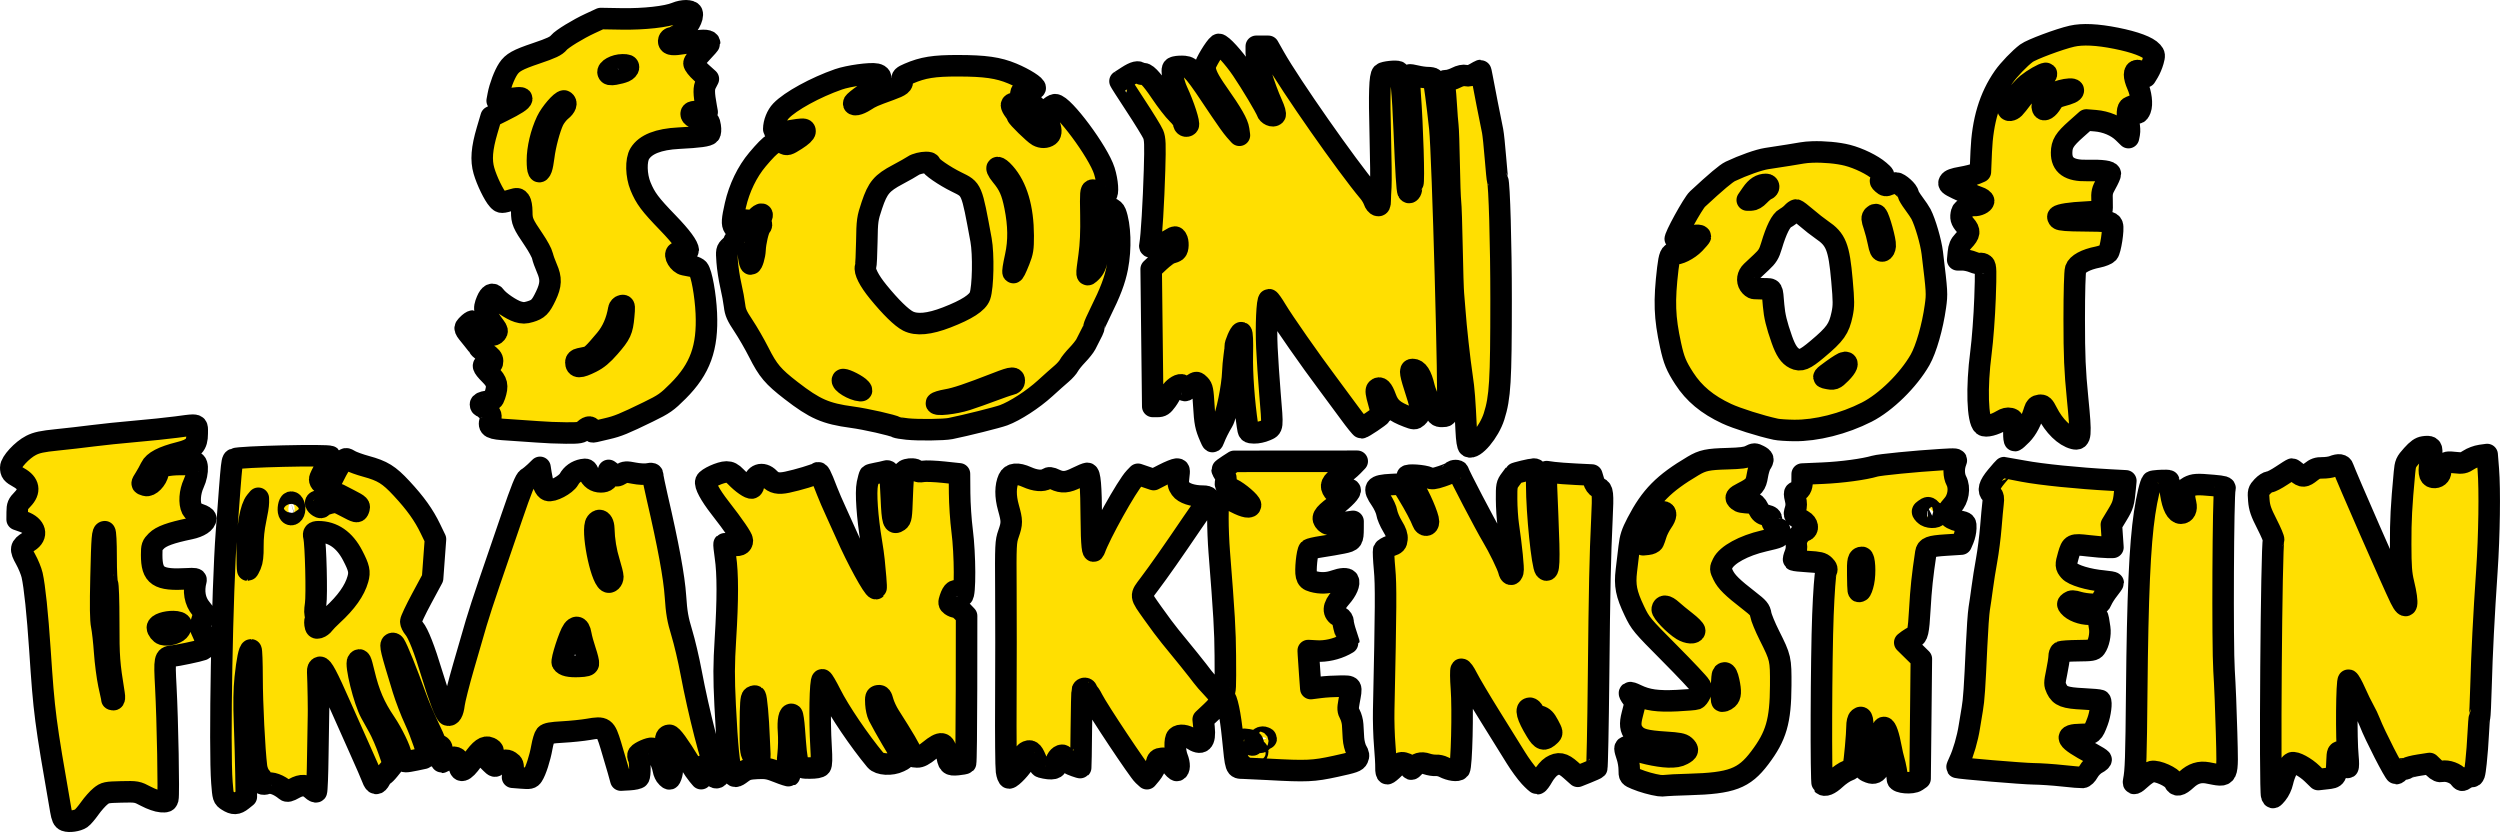
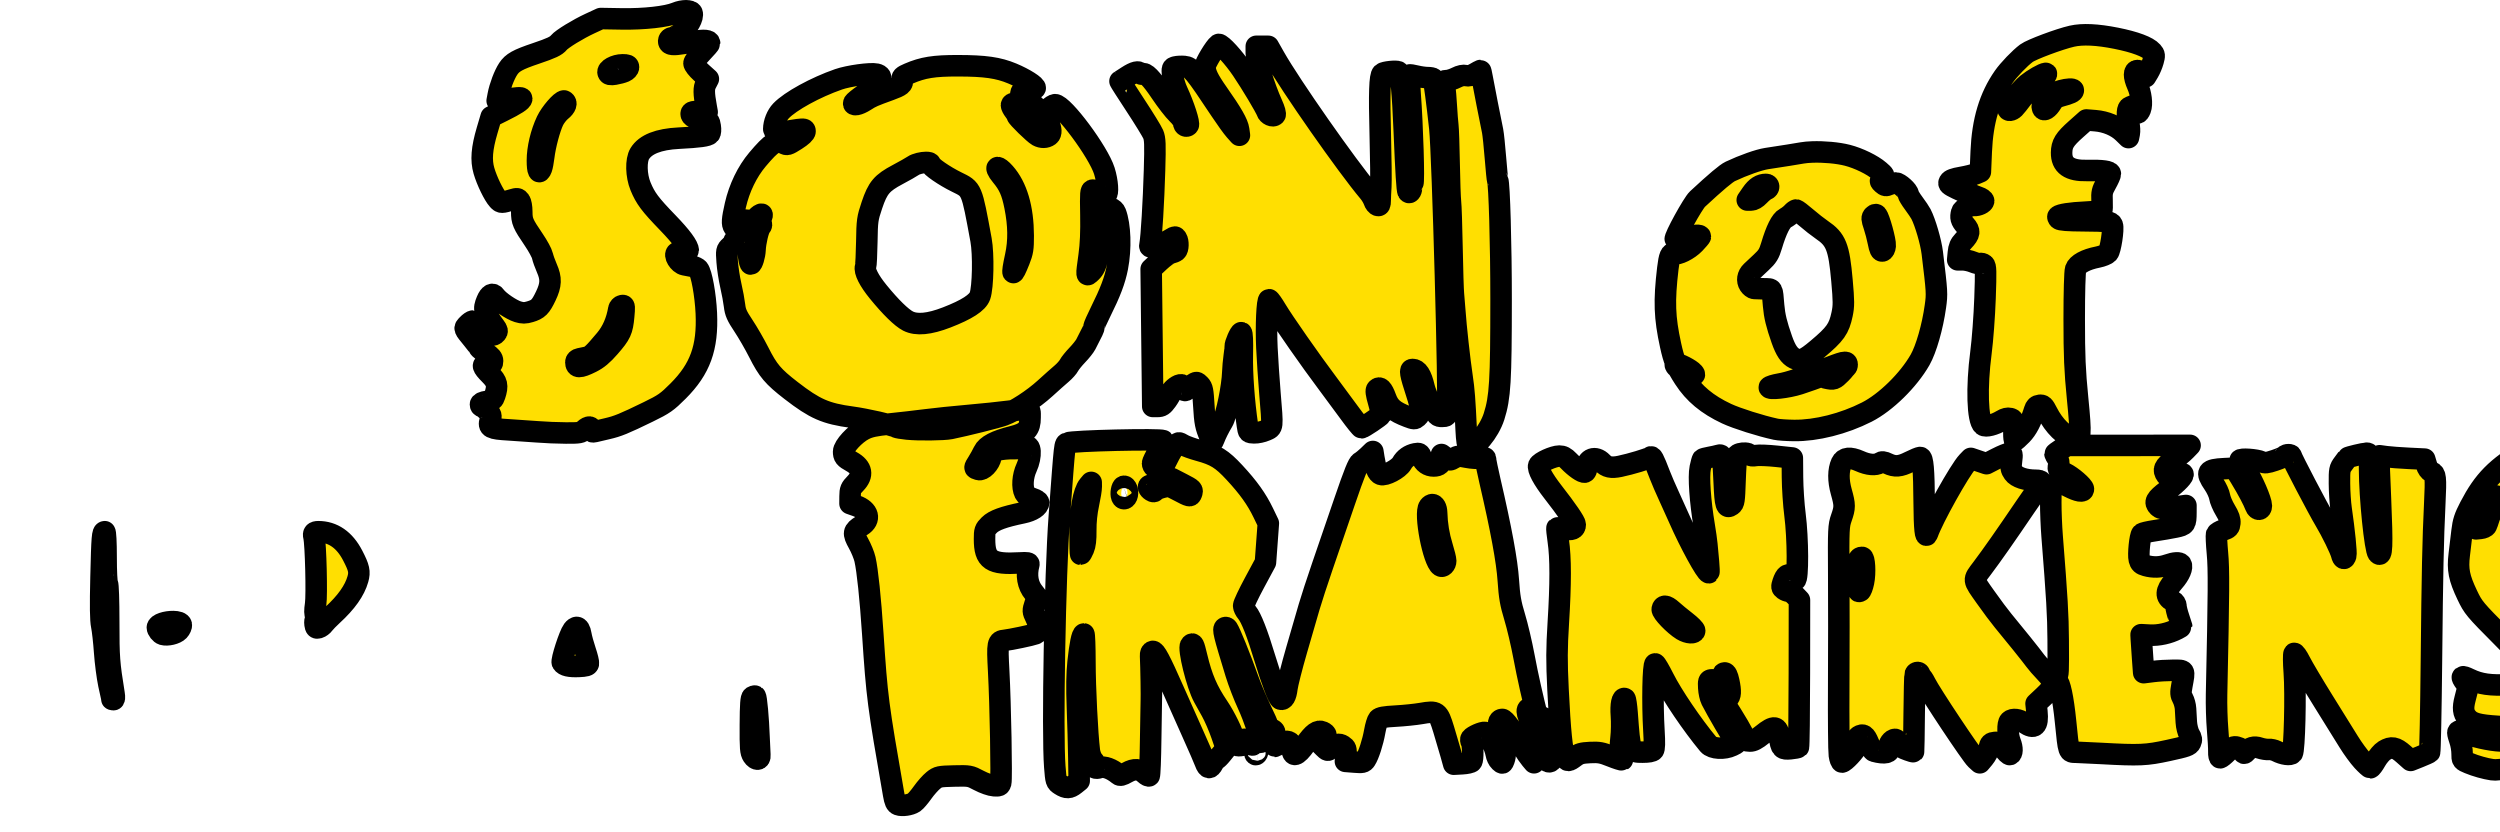
<svg xmlns="http://www.w3.org/2000/svg" xmlns:ns1="http://www.inkscape.org/namespaces/inkscape" xmlns:ns2="http://sodipodi.sourceforge.net/DTD/sodipodi-0.dtd" width="1500" height="499.28" viewBox="0 0 464.677 154.668" version="1.1" id="svg1" xml:space="preserve" ns1:version="1.4.2 (f4327f4, 2025-05-13)" ns2:docname="Frankenstein meets The Wolfman.svg">
  <SCRIPT id="allow-copy_script" />
  <ns2:namedview id="namedview1" pagecolor="#ffffff" bordercolor="#000000" borderopacity="0.25" ns1:showpageshadow="2" ns1:pageopacity="0.0" ns1:pagecheckerboard="0" ns1:deskcolor="#d1d1d1" ns1:document-units="mm" ns1:zoom="0.35355339" ns1:cx="567.09964" ns1:cy="465.27626" ns1:window-width="1920" ns1:window-height="1009" ns1:window-x="-8" ns1:window-y="-8" ns1:window-maximized="1" ns1:current-layer="layer1" />
  <defs id="defs1" />
  <g ns1:label="Ebene 1" ns1:groupmode="layer" id="layer1" transform="translate(23.163,-34.52)">
-     <path id="path23" style="fill:#ffdf01;fill-opacity:1;stroke:#000000;stroke-width:4;stroke-linecap:round;stroke-linejoin:round;stroke-dasharray:none;stroke-opacity:1;paint-order:stroke fill markers" d="m 104.366,36.52 c -0.569,0.002 -1.27,0.134 -1.898,0.396 -1.723,0.72 -5.922,1.186 -10.057,1.117 l -3.908,-0.066 -1.984,0.918 c -2.248,1.039 -5.237,2.871 -5.802,3.555 -0.528,0.639 -1.362,1.034 -4.248,2.008 -3.419,1.155 -4.389,1.693 -5.167,2.869 -0.728,1.101 -1.564,3.302 -1.862,4.905 l -0.191,1.025 1.028,-0.165 c 2.66,-0.428 3.541,-0.485 3.541,-0.229 0,0.378 -1.092,1.089 -3.557,2.313 l -2.131,1.058 -0.742,2.514 c -1.001,3.391 -1.171,5.553 -0.593,7.541 0.539,1.855 1.835,4.525 2.602,5.36 0.566,0.616 0.624,0.616 2.666,0.002 0.907,-0.273 1.065,-0.251 1.389,0.192 0.213,0.291 0.366,1.149 0.366,2.05 0,1.746 0.207,2.23 2.227,5.197 0.782,1.148 1.509,2.488 1.615,2.978 0.107,0.49 0.477,1.53 0.822,2.313 0.841,1.906 0.797,3.094 -0.191,5.161 -0.973,2.037 -1.413,2.477 -2.931,2.928 -0.927,0.275 -1.36,0.277 -2.263,0.007 -1.204,-0.36 -3.545,-1.953 -4.159,-2.83 -0.508,-0.726 -1.096,-0.453 -1.595,0.741 -0.7,1.675 -0.576,2.081 1.48,4.862 0.481,0.65 0.522,0.853 0.241,1.192 -0.567,0.683 -1.187,0.467 -2.629,-0.915 -0.759,-0.728 -1.531,-1.323 -1.715,-1.323 -0.184,0 -0.62,0.303 -0.968,0.673 -0.698,0.743 -0.748,0.604 0.979,2.724 0.605,0.743 1.141,1.449 1.191,1.568 0.05,0.12 0.626,0.574 1.281,1.009 0.874,0.581 1.191,0.965 1.191,1.443 0,0.566 -0.112,0.646 -0.86,0.612 -1.196,-0.054 -1.101,0.418 0.382,1.901 1.347,1.347 1.506,2.046 0.89,3.912 -0.27,0.817 -0.431,0.935 -1.482,1.093 -0.768,0.115 -1.179,0.31 -1.179,0.558 0,0.209 0.11,0.381 0.244,0.381 0.134,0 0.601,0.357 1.037,0.793 0.733,0.733 0.772,0.867 0.523,1.77 -0.379,1.372 0.04,1.589 3.439,1.783 1.555,0.089 3.958,0.255 5.34,0.369 1.382,0.114 3.764,0.214 5.292,0.22 2.591,0.011 2.826,-0.032 3.484,-0.639 0.724,-0.666 1.278,-0.616 1.278,0.116 0,0.295 0.17,0.37 0.595,0.265 0.327,-0.081 1.369,-0.326 2.315,-0.544 1.979,-0.456 3.112,-0.919 7.634,-3.121 2.942,-1.433 3.497,-1.82 5.556,-3.881 4.106,-4.11 5.532,-8.043 5.244,-14.461 -0.153,-3.413 -0.892,-7.469 -1.492,-8.191 -0.171,-0.206 -0.659,-0.441 -1.085,-0.523 -0.426,-0.082 -1.117,-0.215 -1.535,-0.295 -0.988,-0.19 -1.988,-1.843 -1.357,-2.242 0.218,-0.138 0.783,-0.252 1.256,-0.254 0.473,-0.002 0.86,-0.068 0.86,-0.145 0,-0.805 -1.306,-2.58 -3.774,-5.131 -3.339,-3.451 -4.189,-4.586 -5.103,-6.81 -0.823,-2.001 -0.891,-4.846 -0.145,-6.069 1.054,-1.729 3.472,-2.687 7.258,-2.878 3.848,-0.194 5.412,-0.412 5.732,-0.798 0.163,-0.197 0.21,-0.78 0.111,-1.4 -0.164,-1.027 -0.211,-1.069 -1.397,-1.246 -1.49,-0.223 -2.153,-0.552 -2.153,-1.067 0,-0.42 0.37,-0.496 1.952,-0.398 l 1.026,0.063 -0.161,-0.886 c -0.482,-2.65 -0.494,-3.577 -0.057,-4.422 l 0.442,-0.856 -1.336,-1.201 c -0.735,-0.661 -1.337,-1.431 -1.337,-1.712 0,-0.281 0.655,-1.186 1.455,-2.013 0.8,-0.826 1.455,-1.593 1.455,-1.705 0,-0.573 -1.042,-0.685 -2.917,-0.315 -2.877,0.568 -4.047,0.672 -4.464,0.394 -0.454,-0.303 -0.194,-1.093 0.361,-1.093 0.223,0 0.97,-0.409 1.662,-0.909 1.299,-0.939 2.401,-2.905 2.087,-3.724 -0.1,-0.26 -0.537,-0.388 -1.106,-0.387 z m 261.113,4.487 c -1.369,-0.064 -2.546,0.016 -3.529,0.239 -2.333,0.53 -7.526,2.473 -8.452,3.161 -1.235,0.919 -3.312,3.08 -4.236,4.408 -2.607,3.747 -3.929,8.139 -4.169,13.849 l -0.159,3.794 -0.819,0.351 c -0.45,0.193 -1.689,0.5 -2.752,0.683 -1.367,0.234 -2.009,0.473 -2.191,0.814 -0.222,0.416 -0.032,0.591 1.385,1.277 0.903,0.438 1.836,0.796 2.072,0.796 0.236,0 0.543,0.105 0.681,0.233 0.138,0.128 0.698,0.375 1.243,0.55 0.546,0.174 0.992,0.489 0.992,0.7 0,0.415 -1.056,0.916 -1.792,0.849 -0.78,-0.071 -2.134,0.655 -2.288,1.226 -0.28,1.042 -0.148,1.538 0.651,2.448 0.941,1.072 0.876,1.625 -0.342,2.909 -0.613,0.645 -0.832,1.161 -0.93,2.183 l -0.129,1.338 h 0.927 c 0.51,0 1.373,0.186 1.917,0.413 0.544,0.227 1.142,0.354 1.33,0.283 0.187,-0.072 0.514,0.01 0.728,0.182 0.331,0.267 0.357,1.179 0.177,6.266 -0.116,3.274 -0.457,7.833 -0.759,10.131 -0.843,6.423 -0.65,12.564 0.422,13.454 0.445,0.369 2.116,-0.056 3.47,-0.883 0.566,-0.346 1.095,-0.473 1.521,-0.366 0.697,0.175 0.731,0.307 0.711,2.734 h -5.1e-4 c -0.006,0.764 0.072,1.389 0.175,1.389 0.103,0 0.676,-0.506 1.274,-1.124 0.997,-1.031 1.779,-2.52 2.396,-4.564 0.176,-0.581 0.426,-0.816 0.934,-0.876 0.602,-0.072 0.788,0.103 1.402,1.314 1.289,2.545 3.215,4.428 4.979,4.871 1.304,0.327 1.377,-0.475 0.68,-7.492 -0.511,-5.144 -0.624,-7.819 -0.626,-14.75 -0.001,-4.943 0.108,-8.797 0.262,-9.26 0.315,-0.945 1.871,-1.79 4.109,-2.232 0.817,-0.162 1.684,-0.512 1.925,-0.779 0.455,-0.502 1.06,-4.472 0.79,-5.176 -0.254,-0.662 -0.964,-0.768 -5.317,-0.793 -2.987,-0.017 -4.389,-0.122 -4.613,-0.346 -0.177,-0.177 -0.25,-0.394 -0.162,-0.482 0.35,-0.35 2.329,-0.653 5.075,-0.778 1.589,-0.072 2.955,-0.197 3.036,-0.278 0.081,-0.081 0.112,-0.919 0.07,-1.864 -0.068,-1.507 0.022,-1.894 0.734,-3.156 0.446,-0.791 0.811,-1.611 0.811,-1.823 0,-0.479 -1.469,-0.688 -4.366,-0.62 -3.245,0.076 -4.732,-0.976 -4.697,-3.322 0.025,-1.635 0.53,-2.455 2.705,-4.387 l 1.893,-1.683 1.653,0.133 c 2.025,0.163 3.954,0.981 5.222,2.217 l 0.955,0.931 0.152,-0.762 c 0.084,-0.419 0.043,-1.23 -0.089,-1.804 -0.399,-1.72 -0.317,-2.943 0.209,-3.128 0.255,-0.09 0.612,-0.233 0.794,-0.317 0.226,-0.106 0.331,0.103 0.331,0.661 0,1.012 0.447,1.06 0.824,0.088 0.371,-0.956 0.128,-2.939 -0.547,-4.465 -0.73,-1.649 -0.725,-2.745 0.011,-2.745 0.304,0 0.766,0.264 1.027,0.586 l 0.475,0.587 0.532,-0.876 c 0.293,-0.482 0.681,-1.403 0.861,-2.047 0.294,-1.05 0.276,-1.23 -0.171,-1.733 -0.82,-0.923 -3.18,-1.807 -6.703,-2.512 -1.756,-0.351 -3.318,-0.558 -4.687,-0.622 z m -162.102,1.764 c -0.026,3.38e-4 -0.047,0.007 -0.065,0.019 -0.635,0.456 -2.494,3.525 -2.494,4.119 0,1.168 0.6,2.414 2.384,4.949 2.645,3.759 3.704,5.614 3.864,6.767 l 0.144,1.038 -0.827,-0.926 c -0.455,-0.509 -1.657,-2.176 -2.671,-3.704 -4.836,-7.29 -5.463,-8.051 -6.714,-8.155 -0.563,-0.047 -1.317,-0.011 -1.676,0.079 -0.61,0.153 -0.644,0.254 -0.533,1.54 0.066,0.757 0.451,2.091 0.856,2.964 1.248,2.688 2.335,6.058 2.046,6.346 -0.342,0.342 -0.842,0.082 -0.842,-0.438 0,-0.334 -0.489,-1.043 -1.166,-1.691 -0.641,-0.614 -2.012,-2.378 -3.046,-3.92 -1.827,-2.723 -2.903,-3.817 -3.431,-3.49 -0.142,0.088 -0.333,0.038 -0.424,-0.11 -0.294,-0.475 -1.07,-0.29 -2.405,0.574 -0.716,0.464 -1.33,0.859 -1.365,0.878 -0.034,0.019 1.244,2.022 2.841,4.449 1.597,2.428 3.093,4.86 3.324,5.405 0.36,0.849 0.398,1.813 0.256,6.68 -0.168,5.775 -0.578,12.579 -0.826,13.728 -0.126,0.581 -0.072,0.619 0.67,0.47 0.821,-0.164 2.31,-0.828 3.397,-1.514 0.528,-0.333 0.635,-0.331 0.856,0.016 0.362,0.569 0.319,2.006 -0.07,2.313 -0.182,0.143 -0.635,0.333 -1.007,0.421 -0.372,0.088 -1.345,0.79 -2.161,1.558 l -1.485,1.397 0.146,12.766 0.146,12.766 h 0.889 c 0.738,0 1.024,-0.186 1.685,-1.098 0.437,-0.604 0.795,-1.238 0.795,-1.409 0,-0.443 1.093,-1.399 1.72,-1.505 0.354,-0.059 0.531,0.059 0.533,0.356 0.005,0.681 0.401,0.926 0.746,0.461 0.17,-0.229 0.644,-0.635 1.054,-0.901 0.73,-0.475 0.756,-0.474 1.311,0.082 0.491,0.491 0.591,0.996 0.757,3.812 0.192,3.27 0.328,3.958 1.165,5.892 0.455,1.05 0.461,1.053 0.715,0.397 0.395,-1.021 0.958,-2.147 1.652,-3.307 0.683,-1.142 1.775,-6.512 1.857,-9.128 0.025,-0.8 0.148,-2.17 0.273,-3.043 0.125,-0.873 0.211,-1.66 0.189,-1.748 -0.098,-0.399 0.89,-2.657 1.126,-2.576 0.166,0.057 0.233,1.572 0.179,4.059 -0.077,3.552 0.3,8.76 0.955,13.218 0.193,1.311 0.193,1.312 1.241,1.348 0.577,0.02 1.558,-0.189 2.181,-0.465 1.344,-0.594 1.308,-0.263 0.753,-6.958 -0.205,-2.474 -0.456,-6.252 -0.558,-8.396 -0.19,-4.013 0.032,-8.934 0.403,-8.934 0.115,0 0.724,0.863 1.353,1.918 1.268,2.128 6.391,9.46 9.485,13.575 1.1,1.464 2.926,3.934 4.058,5.49 1.132,1.556 2.16,2.829 2.285,2.829 0.299,0 3.408,-2.079 3.618,-2.42 0.09,-0.145 -0.11,-1.21 -0.443,-2.365 -0.449,-1.553 -0.529,-2.177 -0.31,-2.397 0.532,-0.532 1.025,-0.044 1.627,1.607 0.648,1.776 1.538,2.54 4.095,3.517 1.19,0.454 1.326,0.459 1.762,0.065 0.834,-0.755 0.814,-1.548 -0.112,-4.394 -1.208,-3.714 -1.335,-4.462 -0.75,-4.457 0.961,0.009 1.615,1.021 2.16,3.341 0.176,0.748 0.795,2.266 1.375,3.373 0.994,1.897 1.106,2.013 1.941,2.013 0.821,0 0.898,-0.073 1.04,-0.992 0.329,-2.13 -0.924,-47.724 -1.445,-52.586 -0.464,-4.329 -1.076,-8.968 -1.212,-9.188 -0.07,-0.113 -0.543,-0.205 -1.052,-0.205 -0.509,0 -1.459,-0.134 -2.111,-0.299 -0.652,-0.164 -1.235,-0.249 -1.295,-0.189 -0.06,0.06 0.004,1.601 0.142,3.425 0.453,5.99 0.769,16.494 0.503,16.761 -0.138,0.138 -0.251,0.518 -0.251,0.844 0,0.622 -0.397,1.053 -0.627,0.68 -0.185,-0.3 -0.386,-3.519 -0.705,-11.301 -0.3,-7.315 -0.632,-10.723 -1.072,-10.995 -0.377,-0.233 -2.679,0.008 -3.01,0.315 -0.485,0.448 -0.588,3.564 -0.379,11.473 0.115,4.366 0.16,8.652 0.1,9.525 -0.06,0.873 -0.113,2.042 -0.118,2.599 -0.007,0.799 -0.101,0.994 -0.45,0.926 -0.243,-0.047 -0.558,-0.442 -0.701,-0.879 -0.143,-0.437 -0.569,-1.162 -0.948,-1.611 -4.113,-4.882 -14.584,-19.846 -17.522,-25.043 l -1.158,-2.047 -1.124,-0.003 -1.124,-0.003 v 1.304 c 0,1.424 1.508,6.314 2.896,9.389 0.511,1.132 0.732,1.924 0.579,2.077 -0.383,0.383 -1.311,-0.033 -1.514,-0.679 -0.221,-0.704 -2.893,-5.173 -4.618,-7.726 -1.558,-2.304 -3.785,-4.728 -4.309,-4.721 z M 92.538,46.568 c 0.896,-7.89e-4 1.124,0.093 1.124,0.464 0,0.256 -0.327,0.608 -0.728,0.783 -0.4,0.175 -1.216,0.396 -1.813,0.489 -0.865,0.136 -1.119,0.082 -1.251,-0.261 -0.242,-0.632 1.28,-1.473 2.668,-1.474 z m 62.376,0.171 c -4.487,-0.007 -6.512,0.316 -9.169,1.459 -1.137,0.489 -1.311,0.66 -1.21,1.189 0.15,0.783 -0.22,1.081 -2.261,1.823 -3.171,1.152 -3.508,1.3 -4.638,2.031 -1.188,0.768 -2.292,0.98 -2.108,0.405 0.058,-0.182 0.931,-0.897 1.94,-1.589 3.032,-2.079 3.837,-3.417 2.263,-3.763 -1.095,-0.241 -5.184,0.324 -7.043,0.972 -4.298,1.499 -8.925,4.034 -10.67,5.847 -0.791,0.822 -1.345,2.204 -1.362,3.398 -0.008,0.572 1.146,0.847 2.203,0.526 0.458,-0.139 1.459,-0.327 2.223,-0.418 1.235,-0.146 1.389,-0.11 1.389,0.325 0,0.312 -0.6,0.872 -1.654,1.543 -1.556,0.99 -1.694,1.03 -2.334,0.669 -1.277,-0.72 -2.171,-0.166 -4.844,2.996 -1.914,2.264 -3.395,5.326 -4.116,8.509 -0.61,2.695 -0.663,3.488 -0.271,4.068 0.224,0.332 0.394,0.25 1.039,-0.5 0.666,-0.775 0.891,-0.877 1.657,-0.753 0.705,0.114 1.012,0.013 1.499,-0.492 0.927,-0.963 1.361,-0.852 0.796,0.204 -0.207,0.386 -0.208,0.621 -0.004,0.825 0.204,0.204 0.185,0.403 -0.065,0.699 -0.387,0.457 -0.939,2.806 -0.998,4.25 -0.045,1.082 -0.516,2.646 -0.797,2.646 -0.107,0 -0.269,-0.566 -0.359,-1.257 -0.261,-2.011 -0.349,-2.294 -0.897,-2.883 -0.532,-0.571 -1.883,-0.59 -1.883,-0.027 0,0.148 -0.315,0.561 -0.699,0.918 -0.676,0.626 -0.694,0.72 -0.544,2.808 0.086,1.188 0.391,3.173 0.677,4.41 0.286,1.237 0.598,2.93 0.694,3.763 0.142,1.241 0.436,1.907 1.637,3.704 0.805,1.205 2.095,3.441 2.868,4.969 1.722,3.407 2.642,4.493 6.005,7.095 4.434,3.429 6.409,4.293 11.323,4.955 2.568,0.346 7.635,1.491 8.233,1.86 0.142,0.087 1.056,0.24 2.031,0.34 h 5.1e-4 c 2.103,0.215 6.794,0.162 8.038,-0.09 2.839,-0.575 8.746,-2.053 9.875,-2.471 2.126,-0.786 5.454,-2.942 7.703,-4.991 1.148,-1.046 2.539,-2.284 3.092,-2.751 0.553,-0.467 1.167,-1.16 1.365,-1.538 0.198,-0.379 0.892,-1.241 1.542,-1.917 0.65,-0.675 1.36,-1.568 1.577,-1.984 1.271,-2.439 1.522,-2.975 1.522,-3.26 0,-0.174 0.544,-1.408 1.208,-2.742 1.826,-3.666 2.674,-5.907 3.137,-8.28 0.688,-3.528 0.544,-7.868 -0.338,-10.186 -0.317,-0.831 -1.326,-1.151 -2.272,-0.72 -0.592,0.27 -0.679,0.476 -0.697,1.655 -0.106,7.13 -0.392,8.952 -1.586,10.096 -0.919,0.881 -0.912,0.945 -0.357,-3.047 0.289,-2.082 0.391,-4.419 0.331,-7.596 -0.079,-4.168 -0.046,-4.589 0.36,-4.588 0.246,1.45e-4 0.525,0.127 0.621,0.281 0.25,0.405 1.376,0.787 1.819,0.618 0.471,-0.181 0.313,-2.497 -0.305,-4.471 -1.098,-3.508 -7.638,-12.303 -9.148,-12.303 -0.274,0 -0.831,0.357 -1.239,0.794 -0.408,0.437 -0.849,0.794 -0.98,0.794 -0.131,0 -0.649,-0.428 -1.151,-0.951 -0.501,-0.523 -1.419,-1.303 -2.038,-1.734 -0.98,-0.681 -1.089,-0.852 -0.842,-1.314 0.227,-0.423 0.503,-0.514 1.364,-0.449 0.633,0.048 1.123,-0.041 1.184,-0.216 0.145,-0.415 -1.972,-1.765 -4.267,-2.721 -2.601,-1.083 -5.046,-1.432 -10.071,-1.44 z m 97.093,0.887 c -0.052,0 -0.515,0.248 -1.029,0.551 -0.634,0.374 -1.171,0.5 -1.669,0.391 -0.481,-0.105 -1.095,0.024 -1.782,0.375 -0.576,0.294 -1.334,0.535 -1.684,0.535 -0.596,0 -0.626,0.07 -0.48,1.124 0.086,0.618 0.221,2.256 0.3,3.638 0.079,1.382 0.206,3.008 0.283,3.613 0.077,0.605 0.186,3.785 0.242,7.067 0.056,3.282 0.167,6.478 0.248,7.102 0.08,0.624 0.207,4.469 0.283,8.544 0.075,4.075 0.194,7.944 0.264,8.599 0.07,0.655 0.186,2.084 0.259,3.175 0.183,2.75 0.889,9.155 1.343,12.171 0.366,2.434 0.505,4.225 0.779,10.036 0.085,1.799 0.245,2.831 0.461,2.965 1.004,0.621 3.791,-2.687 4.712,-5.592 1.127,-3.555 1.302,-6.492 1.307,-21.772 0.003,-10.038 -0.329,-21.615 -0.634,-22.119 -0.054,-0.089 -0.24,-1.948 -0.414,-4.13 -0.174,-2.183 -0.411,-4.445 -0.527,-5.027 -0.116,-0.582 -0.568,-2.844 -1.006,-5.027 -0.437,-2.183 -0.878,-4.475 -0.979,-5.093 C 252.184,48.131 252.059,47.625 252.007,47.625 Z m 105.077,0.529 c 0.445,0 -0.161,0.689 -1.605,1.823 -0.939,0.738 -2.18,1.981 -2.756,2.762 -0.577,0.781 -1.246,1.617 -1.486,1.857 -0.5,0.5 -1.193,0.581 -1.193,0.14 0,-0.576 2.351,-3.584 3.607,-4.614 1.04,-0.853 2.985,-1.968 3.434,-1.968 z m 4.405,2.931 c 0.119,-0.006 0.228,-0.005 0.322,0.002 0.251,0.019 0.404,0.087 0.404,0.211 0,0.337 -0.593,0.611 -2.334,1.079 -0.859,0.231 -1.277,0.535 -1.684,1.224 -0.676,1.145 -1.478,1.636 -1.705,1.042 -0.321,-0.835 0.467,-2 1.813,-2.683 0.967,-0.49 2.349,-0.836 3.184,-0.876 z M 81.665,53.281 c 0.027,9.64e-4 0.05,0.007 0.07,0.02 0.538,0.333 0.285,1.071 -0.611,1.786 -0.493,0.393 -1.142,1.227 -1.441,1.852 -0.682,1.424 -1.528,4.609 -1.777,6.693 -0.104,0.873 -0.29,1.855 -0.412,2.183 -0.448,1.197 -0.765,0.592 -0.765,-1.46 0,-2.255 0.672,-5.097 1.737,-7.348 0.717,-1.515 2.655,-3.745 3.199,-3.725 z m 83.709,0.438 c 0.281,-0.001 0.584,0.115 0.673,0.348 0.239,0.622 1.801,1.608 2.625,1.657 0.437,0.026 1.011,0.06 1.277,0.075 1.406,0.082 2.883,3.177 1.87,3.918 -0.567,0.415 -1.373,0.429 -2.088,0.038 -0.693,-0.379 -3.836,-3.448 -3.836,-3.746 0,-0.127 -0.238,-0.533 -0.529,-0.903 -0.291,-0.37 -0.529,-0.835 -0.529,-1.034 0,-0.234 0.258,-0.352 0.538,-0.353 z m 148.31,9.052 c -0.707,0.025 -1.356,0.082 -1.899,0.176 -1.722,0.298 -2.805,0.47 -6.588,1.048 -1.435,0.219 -4.315,1.237 -6.736,2.38 -0.796,0.376 -2.631,1.92 -6.11,5.144 -0.85,0.787 -4.395,7.24 -4.126,7.51 0.056,0.056 0.921,-0.118 1.922,-0.388 1.657,-0.446 2.746,-0.505 2.746,-0.147 0,0.076 -0.489,0.651 -1.087,1.278 -1.095,1.149 -3.113,2.155 -3.797,1.893 -0.62,-0.238 -0.897,0.41 -1.172,2.747 -0.721,6.119 -0.613,9.114 0.515,14.282 0.611,2.801 1.051,3.868 2.54,6.171 1.821,2.817 4.275,4.857 7.87,6.542 1.884,0.883 6.328,2.29 9.154,2.897 0.509,0.11 2.023,0.213 3.364,0.229 4.142,0.052 9.254,-1.237 13.536,-3.413 3.539,-1.798 7.746,-5.925 9.913,-9.723 1.126,-1.974 2.319,-6.136 2.845,-9.928 0.328,-2.367 0.317,-2.561 -0.582,-9.961 -0.248,-2.039 -1.301,-5.656 -2.098,-7.199 -0.177,-0.343 -0.783,-1.244 -1.347,-2.001 -0.564,-0.758 -1.026,-1.526 -1.026,-1.707 0,-0.567 -1.662,-2.074 -2.288,-2.074 -0.328,0 -0.9,0.138 -1.27,0.306 -0.561,0.256 -0.761,0.227 -1.205,-0.175 -0.509,-0.461 -0.512,-0.504 -0.067,-0.997 0.449,-0.497 0.431,-0.545 -0.532,-1.378 -1.284,-1.111 -3.85,-2.363 -5.947,-2.902 -1.78,-0.457 -4.41,-0.684 -6.529,-0.61 z m -164.71,1.941 c 0.453,-0.006 0.78,0.072 0.78,0.256 0,0.462 2.608,2.265 4.895,3.385 2.867,1.403 2.761,1.152 4.533,10.757 0.494,2.68 0.377,8.794 -0.199,10.418 -0.447,1.258 -2.432,2.541 -6.176,3.991 -3.25,1.259 -5.617,1.481 -7.194,0.674 -1.214,-0.621 -3.228,-2.593 -5.541,-5.427 -1.704,-2.087 -2.601,-3.858 -2.352,-4.642 0.092,-0.29 0.196,-2.4 0.233,-4.69 0.062,-3.93 0.115,-4.309 0.949,-6.788 1.086,-3.227 1.838,-4.118 4.805,-5.691 1.216,-0.645 2.509,-1.378 2.873,-1.629 0.532,-0.367 1.639,-0.607 2.395,-0.617 z m 13.303,0.949 c 0.209,-0.004 0.676,0.318 1.31,1.035 2.244,2.537 3.42,6.516 3.432,11.621 0.006,2.431 -0.085,3.01 -0.731,4.63 -1.289,3.234 -1.499,2.981 -0.671,-0.807 0.617,-2.821 0.579,-5.761 -0.12,-9.247 -0.553,-2.757 -1.11,-4.013 -2.545,-5.738 -0.784,-0.943 -0.944,-1.488 -0.676,-1.493 z m 142.805,3.131 c 0.639,2e-6 0.677,0.751 0.049,0.977 -0.255,0.091 -0.836,0.564 -1.292,1.05 -0.538,0.573 -1.077,0.884 -1.534,0.884 h -0.704 l 0.83,-1.206 c 0.812,-1.181 1.627,-1.704 2.652,-1.704 z m 5.606,4.763 c 0.137,0 0.981,0.635 1.877,1.412 0.895,0.776 2.19,1.792 2.877,2.256 2.661,1.8 3.21,3.176 3.764,9.429 0.346,3.903 0.349,4.732 0.025,6.267 -0.576,2.731 -1.252,3.684 -4.622,6.513 -2.336,1.961 -3.078,2.263 -4.213,1.713 -0.967,-0.469 -1.649,-1.482 -2.363,-3.512 -0.987,-2.808 -1.367,-4.383 -1.534,-6.35 -0.281,-3.32 -0.123,-3.038 -1.728,-3.081 -0.785,-0.021 -1.632,-0.051 -1.884,-0.066 -0.251,-0.015 -0.652,-0.325 -0.889,-0.687 -0.499,-0.761 -0.343,-1.763 0.381,-2.456 0.262,-0.251 1.089,-1.026 1.837,-1.723 1.144,-1.066 1.447,-1.556 1.902,-3.086 0.885,-2.97 1.758,-4.711 2.576,-5.134 0.405,-0.209 0.963,-0.631 1.24,-0.937 0.277,-0.306 0.615,-0.556 0.752,-0.556 z m 14.784,0.846 c 0.074,0.002 0.141,0.032 0.195,0.091 0.464,0.504 1.66,4.832 1.576,5.705 -0.054,0.566 -0.243,0.924 -0.512,0.975 -0.33,0.062 -0.499,-0.297 -0.75,-1.585 -0.178,-0.916 -0.545,-2.321 -0.815,-3.121 -0.427,-1.265 -0.441,-1.506 -0.112,-1.841 0.149,-0.151 0.294,-0.227 0.418,-0.224 z M 92.602,91.303 c 0.314,-0.01 0.311,0.297 0.158,1.98 -0.243,2.684 -0.542,3.335 -2.638,5.737 -1.299,1.489 -2.175,2.22 -3.382,2.824 -2.153,1.076 -2.868,1.071 -2.868,-0.019 0,-0.299 0.249,-0.532 0.661,-0.617 0.364,-0.075 0.975,-0.203 1.357,-0.283 0.745,-0.156 1.298,-0.676 3.465,-3.262 1.29,-1.539 2.109,-3.409 2.503,-5.717 0.049,-0.289 0.314,-0.569 0.589,-0.622 0.058,-0.011 0.11,-0.019 0.155,-0.021 z m 227.153,10.562 c 0.723,0 0.4,0.855 -0.765,2.019 -1.176,1.176 -1.301,1.22 -2.661,0.926 -0.769,-0.166 -0.761,-0.176 1.13,-1.556 1.047,-0.764 2.08,-1.389 2.295,-1.389 z m -154.806,2.953 c 0.331,-0.003 0.416,0.164 0.416,0.481 0,0.357 -0.233,0.575 -0.728,0.684 -0.4,0.088 -1.918,0.611 -3.373,1.162 -1.455,0.551 -3.598,1.31 -4.763,1.686 -2.218,0.716 -5.778,1.105 -5.614,0.613 0.05,-0.151 0.917,-0.418 1.927,-0.595 1.753,-0.306 3.931,-1.038 9.3,-3.126 1.578,-0.614 2.41,-0.901 2.835,-0.905 z m -31.395,0.244 c 0.546,-0.028 2.725,1.081 3.24,1.702 0.261,0.315 0.254,0.388 -0.037,0.366 -1.375,-0.102 -3.647,-1.486 -3.317,-2.021 0.018,-0.029 0.057,-0.044 0.114,-0.047 z m -120.858,8.483 c -0.558,10e-4 -1.499,0.147 -3.081,0.356 -1.624,0.215 -5.077,0.574 -7.673,0.798 -2.596,0.224 -6.148,0.593 -7.895,0.819 -1.746,0.226 -4.733,0.569 -6.637,0.761 -2.715,0.274 -3.749,0.494 -4.791,1.023 -1.678,0.85 -3.787,3.14 -3.782,4.105 0.005,0.923 0.189,1.155 1.49,1.877 1.93,1.071 2.181,2.521 0.7,4.038 -0.872,0.893 -0.982,1.158 -0.992,2.38 l -0.011,1.376 1.163,0.409 c 2.296,0.808 2.755,2.603 0.951,3.718 -1.537,0.95 -1.606,1.356 -0.552,3.243 0.507,0.908 1.056,2.246 1.22,2.973 0.471,2.091 1,7.155 1.45,13.862 0.798,11.917 0.932,12.949 3.88,29.881 0.228,1.312 0.414,1.721 0.853,1.887 0.707,0.267 2.249,0.043 2.942,-0.428 0.291,-0.198 1.005,-1.032 1.587,-1.854 0.582,-0.822 1.476,-1.831 1.987,-2.242 0.878,-0.706 1.089,-0.751 3.858,-0.816 2.882,-0.068 2.957,-0.054 4.628,0.832 0.959,0.508 2.176,0.933 2.796,0.974 0.938,0.062 1.12,-0.011 1.252,-0.506 0.203,-0.764 -0.052,-14.617 -0.383,-20.803 -0.284,-5.295 -0.225,-5.594 1.131,-5.722 0.974,-0.092 5.025,-0.943 5.688,-1.195 0.791,-0.301 0.811,-1.508 0.05,-3.079 -0.537,-1.108 -0.541,-1.199 -0.121,-2.48 0.432,-1.32 0.43,-1.336 -0.214,-2.102 -1.133,-1.347 -1.463,-3.219 -0.924,-5.255 0.078,-0.295 -0.248,-0.35 -1.622,-0.271 -5.432,0.31 -6.615,-0.485 -6.615,-4.446 0,-1.586 0.065,-1.779 0.872,-2.586 0.898,-0.898 2.629,-1.529 6.271,-2.285 1.725,-0.358 2.91,-1.137 2.91,-1.912 0,-0.219 -0.481,-0.537 -1.119,-0.739 -0.708,-0.225 -1.241,-0.599 -1.451,-1.018 -0.549,-1.092 -0.408,-3.151 0.323,-4.723 0.983,-2.111 0.828,-4.653 -0.229,-3.775 -0.185,0.153 -1.162,0.261 -2.171,0.24 -1.009,-0.021 -2.328,0.103 -2.931,0.275 -0.949,0.272 -1.118,0.435 -1.265,1.219 -0.242,1.29 -1.546,2.626 -2.329,2.385 -0.845,-0.26 -0.841,-0.225 -0.134,-1.351 0.352,-0.559 0.844,-1.45 1.094,-1.98 0.525,-1.113 2.229,-2.001 5.316,-2.771 2.616,-0.653 3.307,-1.388 3.307,-3.521 0,-1.173 0.132,-1.571 -0.798,-1.569 z m 415.354,3.982 c -0.196,-0.004 -0.433,0.018 -0.717,0.06 -0.66,0.097 -1.225,0.499 -2.15,1.531 -1.176,1.312 -1.265,1.516 -1.426,3.252 -0.586,6.324 -0.713,8.741 -0.704,13.303 0.008,4.172 0.106,5.496 0.539,7.276 0.979,4.028 0.679,5.401 -0.608,2.781 -1.371,-2.791 -10.226,-23.009 -10.616,-24.24 -0.202,-0.637 -0.788,-0.724 -1.916,-0.284 -0.41,0.16 -1.28,0.283 -1.935,0.273 -0.939,-0.014 -1.396,0.148 -2.167,0.768 -1.19,0.957 -1.538,0.974 -2.548,0.124 -0.432,-0.364 -0.849,-0.661 -0.926,-0.661 -0.077,0 -0.939,0.536 -1.915,1.191 -0.977,0.655 -2.009,1.191 -2.295,1.191 -0.286,0 -0.88,0.385 -1.319,0.855 -0.759,0.813 -0.792,0.94 -0.661,2.572 0.112,1.391 0.4,2.23 1.517,4.412 0.759,1.482 1.313,2.802 1.232,2.933 -0.413,0.668 -0.756,46.605 -0.356,47.568 h 5.1e-4 c 0.206,0.495 0.268,0.472 0.979,-0.371 0.42,-0.499 0.882,-1.476 1.036,-2.192 0.335,-1.56 1.217,-3.361 1.747,-3.565 0.592,-0.227 2.506,0.799 3.76,2.016 l 1.128,1.094 1.579,-0.178 c 1.789,-0.202 1.789,-0.203 1.921,-3.419 0.062,-1.5 0.102,-1.587 0.727,-1.587 0.51,0 0.678,0.151 0.733,0.661 0.17,1.577 0.366,2.388 0.549,2.274 0.108,-0.067 0.111,-0.993 0.005,-2.058 -0.329,-3.325 -0.241,-14.288 0.114,-14.169 0.17,0.057 0.728,1.054 1.24,2.217 0.512,1.163 1.234,2.644 1.605,3.29 0.37,0.646 0.878,1.709 1.127,2.363 0.893,2.338 4.556,9.486 4.871,9.504 0.177,0.01 0.447,-0.215 0.599,-0.501 0.165,-0.308 0.439,-0.458 0.674,-0.367 0.218,0.084 0.55,0.024 0.738,-0.132 0.188,-0.156 1.211,-0.419 2.273,-0.583 l 1.932,-0.3 0.831,0.799 c 0.636,0.61 0.999,0.765 1.54,0.659 0.991,-0.195 2.494,0.358 3.114,1.147 0.493,0.626 0.557,0.641 1.121,0.245 0.329,-0.231 0.856,-0.419 1.171,-0.419 0.529,0 0.595,-0.199 0.859,-2.58 0.157,-1.419 0.345,-3.863 0.416,-5.432 0.071,-1.569 0.182,-2.938 0.245,-3.043 0.063,-0.105 0.185,-2.691 0.27,-5.747 0.172,-6.179 0.524,-13.078 1.092,-21.431 0.449,-6.598 0.568,-15.065 0.266,-18.882 l -0.218,-2.742 -1.206,0.165 c -0.663,0.091 -1.662,0.467 -2.219,0.836 -0.9,0.595 -1.186,0.651 -2.551,0.497 -1.384,-0.157 -1.593,-0.113 -2.104,0.435 -0.312,0.335 -0.567,0.87 -0.567,1.188 0,0.745 -0.6,1.237 -1.375,1.127 -0.787,-0.112 -0.911,-1.056 -0.458,-3.481 0.318,-1.699 0.253,-2.224 -0.595,-2.242 z m -125.112,1.393 c -0.225,0.006 -0.457,0.11 -0.85,0.316 -0.642,0.337 -1.694,0.473 -4.148,0.538 -3.677,0.098 -4.635,0.298 -6.398,1.344 -5.496,3.258 -7.867,5.662 -10.413,10.556 -0.996,1.915 -1.262,2.732 -1.472,4.52 -0.141,1.201 -0.376,3.165 -0.521,4.366 -0.339,2.791 -0.034,4.331 1.487,7.524 1.112,2.335 1.368,2.642 6.516,7.818 2.947,2.963 5.522,5.699 5.722,6.079 0.306,0.584 0.306,0.819 0.003,1.505 -0.198,0.447 -0.529,0.877 -0.735,0.957 -0.207,0.079 -1.815,0.215 -3.575,0.301 -3.618,0.177 -5.533,-0.092 -7.538,-1.059 -1.47,-0.709 -1.657,-0.563 -0.787,0.613 0.364,0.493 0.511,0.981 0.415,1.379 -0.082,0.339 -0.273,1.092 -0.425,1.674 -0.454,1.735 -0.351,2.664 0.391,3.547 0.863,1.025 2.09,1.359 5.857,1.593 2.335,0.145 3.081,0.287 3.506,0.672 0.758,0.686 0.678,1.006 -0.396,1.584 -0.687,0.37 -1.399,0.491 -2.676,0.456 -1.953,-0.054 -5.705,-0.907 -6.618,-1.505 -0.751,-0.492 -1.412,-0.506 -1.412,-0.029 0,0.2 0.179,0.87 0.397,1.488 0.218,0.619 0.397,1.69 0.397,2.382 0,1.25 0.007,1.26 1.257,1.781 1.259,0.525 3.06,1.032 4.299,1.212 h 5.2e-4 c 0.364,0.053 0.9,0.053 1.191,0 0.291,-0.053 2.256,-0.143 4.366,-0.202 7.899,-0.218 10.224,-1.09 13.128,-4.928 3.081,-4.071 3.881,-6.827 3.915,-13.474 0.025,-4.962 -0.009,-5.112 -2.119,-9.322 -0.783,-1.562 -1.498,-3.305 -1.589,-3.872 -0.144,-0.898 -0.424,-1.231 -2.175,-2.583 -3.117,-2.408 -4.209,-3.483 -4.821,-4.748 -0.555,-1.148 -0.557,-1.184 -0.079,-2.161 0.788,-1.613 3.882,-3.304 7.649,-4.18 2.999,-0.697 3.024,-0.709 3.024,-1.471 0,-0.422 -0.119,-0.768 -0.265,-0.768 -0.49,0 -1.323,-1.053 -1.323,-1.673 0,-0.49 -0.201,-0.664 -0.992,-0.86 -0.774,-0.191 -1.099,-0.463 -1.477,-1.237 -0.367,-0.751 -0.657,-1.002 -1.191,-1.034 -1.865,-0.109 -2.172,-0.167 -2.549,-0.481 -0.631,-0.524 -0.5,-0.745 0.854,-1.43 2.094,-1.061 2.43,-1.456 2.707,-3.174 0.138,-0.855 0.433,-1.833 0.656,-2.174 0.57,-0.87 0.514,-1.097 -0.389,-1.563 -0.362,-0.187 -0.579,-0.28 -0.804,-0.275 z m -264.699,0.458 c -0.376,-0.376 -17.011,0.015 -17.756,0.417 -0.601,0.324 -0.474,-0.784 -1.556,13.688 -0.793,10.614 -1.331,40.257 -0.843,46.49 0.219,2.794 0.234,2.841 1.057,3.369 v 5.2e-4 c 1.094,0.701 1.722,0.679 2.687,-0.095 l 0.794,-0.636 -0.064,-4.192 c -0.035,-2.305 -0.154,-6.573 -0.265,-9.483 -0.14,-3.682 -0.101,-6.246 0.128,-8.429 0.339,-3.238 0.743,-5.197 1.071,-5.197 0.104,-1e-5 0.191,2.351 0.195,5.226 0.006,4.716 0.44,13.402 0.822,16.47 0.082,0.655 0.387,1.45 0.68,1.766 0.292,0.317 0.452,0.704 0.356,0.86 -0.329,0.533 0.104,0.791 0.875,0.522 0.854,-0.298 2.227,0.201 3.527,1.28 0.288,0.239 0.629,0.16 1.547,-0.362 1.35,-0.767 2.376,-0.701 3.352,0.215 0.334,0.314 0.691,0.487 0.794,0.384 0.103,-0.103 0.223,-3.189 0.268,-6.858 0.045,-3.669 0.097,-6.85 0.117,-7.068 0.059,-0.65 -0.031,-6.253 -0.133,-8.327 -0.026,-0.53 0.099,-0.814 0.384,-0.871 0.477,-0.096 1.373,1.586 3.911,7.346 0.866,1.965 2.46,5.54 3.542,7.945 1.083,2.405 2.129,4.816 2.325,5.358 0.431,1.191 0.891,1.252 1.44,0.191 0.226,-0.437 0.506,-0.794 0.624,-0.794 0.117,0 0.582,-0.458 1.031,-1.018 l 0.818,-1.018 -0.87,-2.531 c -0.479,-1.392 -1.324,-3.345 -1.878,-4.34 -0.554,-0.995 -1.214,-2.182 -1.468,-2.637 -1.23,-2.21 -2.945,-9.143 -2.397,-9.691 0.431,-0.431 0.538,-0.22 1.12,2.217 0.932,3.904 1.964,6.305 3.993,9.297 1.274,1.878 2.863,5.149 2.863,5.893 0,0.304 0.149,0.753 0.331,0.998 0.309,0.416 0.473,0.417 2.447,0.018 1.164,-0.236 2.15,-0.457 2.192,-0.492 0.237,-0.203 -1.232,-4.543 -2.343,-6.923 -0.715,-1.532 -1.707,-4.114 -2.204,-5.738 -2.279,-7.448 -2.468,-8.226 -2.055,-8.481 0.15,-0.093 0.37,-0.018 0.488,0.166 0.534,0.832 2.245,5.072 3.921,9.717 0.549,1.522 1.577,3.952 2.286,5.4 0.708,1.448 1.288,2.773 1.288,2.945 0,0.171 0.312,0.454 0.693,0.628 0.65,0.296 0.686,0.406 0.574,1.762 -0.066,0.795 -0.065,1.446 0.003,1.446 0.068,0 0.533,-0.253 1.034,-0.563 1.178,-0.728 2.193,-0.379 2.199,0.756 0.011,1.917 0.861,1.711 2.493,-0.604 1.468,-2.083 2.308,-2.686 3.184,-2.287 0.819,0.373 0.843,0.758 0.099,1.551 l -0.571,0.607 0.705,0.705 c 0.64,0.64 0.748,0.668 1.166,0.304 1.042,-0.909 1.646,-1.063 2.352,-0.6 0.581,0.381 0.655,0.594 0.578,1.673 l -0.088,1.236 1.69,0.134 c 1.512,0.12 1.728,0.075 2.058,-0.429 0.58,-0.885 1.348,-3.265 1.703,-5.275 0.179,-1.012 0.486,-2.03 0.683,-2.263 0.27,-0.319 1.061,-0.462 3.197,-0.579 1.561,-0.086 3.7,-0.306 4.752,-0.489 2.967,-0.518 3.151,-0.388 4.175,2.947 0.469,1.528 1.084,3.612 1.366,4.63 l 0.513,1.852 1.569,-0.087 c 0.863,-0.048 1.658,-0.226 1.767,-0.397 0.281,-0.442 0.252,-3.036 -0.041,-3.583 -0.135,-0.253 -0.165,-0.573 -0.066,-0.711 0.324,-0.451 2.092,-1.229 2.579,-1.135 0.557,0.107 1.848,2.571 2.07,3.949 0.084,0.521 0.389,1.162 0.679,1.424 0.512,0.463 0.534,0.456 0.798,-0.237 0.576,-1.514 0.081,-5.237 -0.854,-6.43 -0.357,-0.456 -0.045,-1.129 0.522,-1.126 0.44,0.002 1.721,1.755 3.927,5.374 0.428,0.702 1.045,1.595 1.373,1.984 l 0.595,0.708 -0.054,-0.991 c -0.073,-1.343 0.471,-1.874 1.069,-1.043 1.17,1.625 1.562,1.985 1.982,1.824 0.464,-0.178 0.365,-0.799 -0.242,-1.512 -0.725,-0.852 -3.255,-10.722 -4.621,-18.029 -0.445,-2.38 -1.225,-5.696 -1.735,-7.369 -0.753,-2.472 -0.972,-3.737 -1.172,-6.747 -0.241,-3.626 -1.33,-9.53 -3.417,-18.521 -0.439,-1.892 -0.8,-3.661 -0.802,-3.932 -0.003,-0.42 -0.141,-0.467 -0.933,-0.318 -0.511,0.096 -1.655,0.032 -2.542,-0.143 -1.427,-0.281 -1.704,-0.264 -2.404,0.15 -0.768,0.454 -0.814,0.451 -1.559,-0.1 l -0.767,-0.568 v 0.749 c 0,0.967 -0.436,1.384 -1.449,1.384 -1.043,0 -1.827,-0.555 -2.261,-1.601 -0.305,-0.737 -0.432,-0.811 -1.147,-0.668 -1.112,0.222 -1.993,0.849 -2.51,1.784 -0.569,1.029 -3.107,2.363 -3.917,2.059 -0.597,-0.224 -0.99,-1.175 -1.292,-3.12 l -0.179,-1.15 -0.877,0.85 c -0.482,0.467 -1.127,0.985 -1.432,1.15 -0.424,0.229 -1.123,1.958 -2.954,7.311 -1.319,3.856 -3.176,9.274 -4.126,12.039 -0.95,2.765 -2.055,6.158 -2.457,7.541 -0.402,1.382 -1.456,5.015 -2.342,8.072 -0.886,3.057 -1.692,6.241 -1.79,7.075 -0.175,1.489 -0.591,2.198 -1.178,2.002 -0.404,-0.135 -1.631,-3.332 -2.925,-7.624 -1.385,-4.594 -2.54,-7.541 -3.32,-8.468 -0.341,-0.405 -0.62,-0.976 -0.62,-1.27 0,-0.293 0.913,-2.228 2.029,-4.299 l 2.028,-3.766 0.268,-3.629 0.268,-3.629 -0.943,-1.956 c -1.23,-2.551 -2.766,-4.699 -5.359,-7.494 -2.347,-2.529 -3.516,-3.253 -6.624,-4.101 -1.164,-0.318 -2.483,-0.793 -2.931,-1.056 -0.804,-0.472 -0.822,-0.47 -1.417,0.148 -0.332,0.345 -1.002,1.46 -1.49,2.478 -0.724,1.512 -1.001,1.852 -1.506,1.852 -0.706,0 -1.254,-0.45 -1.254,-1.03 0,-0.217 0.487,-1.214 1.082,-2.216 0.595,-1.002 1.004,-1.9 0.909,-1.995 z m 301.916,0.494 c -0.366,-0.042 -1.118,-5.7e-4 -2.569,0.087 -4.697,0.285 -11.403,0.943 -12.281,1.206 -1.957,0.585 -6.133,1.149 -9.657,1.303 l -3.836,0.167 -0.012,1.287 c -0.012,1.236 -0.343,1.786 -1.261,2.092 -0.186,0.062 -0.182,0.446 0.011,1.206 0.203,0.801 0.201,1.383 -0.009,2.066 -0.318,1.038 -0.295,1.072 1.383,2.002 0.967,0.536 1.137,1.66 0.291,1.929 -0.877,0.278 -1.676,1.642 -1.495,2.549 0.092,0.463 -0.007,1.19 -0.238,1.744 -0.218,0.523 -0.33,1.018 -0.248,1.1 0.082,0.082 1.271,0.212 2.642,0.29 2.11,0.119 2.584,0.231 3.079,0.727 0.489,0.489 0.538,0.686 0.294,1.191 -0.166,0.344 -0.417,3.794 -0.583,8.013 -0.316,8.023 -0.394,31.154 -0.106,31.442 h 5.2e-4 c 0.438,0.438 1.32,0.086 2.46,-0.98 0.68,-0.636 1.679,-1.316 2.22,-1.512 0.6,-0.217 1.03,-0.566 1.104,-0.895 0.202,-0.903 0.655,-5.939 0.655,-7.282 0,-0.764 0.147,-1.385 0.373,-1.572 0.635,-0.527 0.77,0.134 0.69,3.394 -0.148,6.034 -0.128,6.141 1.258,6.668 1.608,0.611 2.302,-0.989 2.306,-5.319 0.002,-2.465 0.075,-3.043 0.382,-3.043 0.39,0 0.912,1.521 1.349,3.929 0.128,0.706 0.349,1.658 0.49,2.117 0.26,0.84 0.64,2.877 0.674,3.612 0.029,0.637 2.749,0.857 3.568,0.288 l 0.639,-0.444 0.116,-11.123 0.115,-11.123 -1.543,-1.518 -1.543,-1.518 0.656,-0.504 c 0.361,-0.277 0.79,-0.507 0.954,-0.51 0.75,-0.015 0.961,-0.932 1.199,-5.229 0.205,-3.69 0.472,-6.204 1.113,-10.462 0.149,-0.987 0.765,-1.221 3.704,-1.41 l 2.875,-0.184 0.407,-0.951 c 0.224,-0.523 0.418,-1.425 0.433,-2.003 0.025,-1.041 0.013,-1.054 -1.194,-1.322 -2.226,-0.494 -2.674,-1.487 -1.314,-2.905 1.117,-1.164 1.463,-3.245 0.762,-4.587 -0.511,-0.979 -0.538,-2.445 -0.066,-3.601 0.099,-0.242 0.12,-0.366 -0.246,-0.408 z m -111.049,0.381 -11.432,0.009 -11.432,0.009 -1.124,0.722 c -0.618,0.397 -1.124,0.784 -1.124,0.86 0,0.076 0.189,0.427 0.42,0.78 0.271,0.414 0.362,0.909 0.255,1.396 -0.154,0.701 -0.071,0.799 1.174,1.382 1.252,0.586 3.443,2.478 3.443,2.972 0,0.609 -1.017,0.44 -2.764,-0.458 -1.936,-0.996 -1.937,-0.996 -2.621,-0.498 -0.664,0.484 -0.684,0.584 -0.692,3.461 -0.005,1.629 0.108,4.427 0.25,6.218 0.922,11.636 1.098,14.651 1.129,19.263 0.042,6.243 0.025,6.585 -0.337,7.021 -0.209,0.252 -0.187,0.403 0.083,0.564 0.562,0.335 1.185,3.261 1.626,7.642 0.596,5.92 0.51,5.668 1.97,5.704 0.673,0.017 2.772,0.116 4.663,0.22 l -5.2e-4,5.1e-4 c 7.135,0.393 8.34,0.34 12.47,-0.558 3.4,-0.739 3.887,-0.911 4.141,-1.469 0.231,-0.506 0.188,-0.801 -0.212,-1.478 -0.278,-0.47 -0.538,-1.493 -0.586,-2.301 -0.047,-0.8 -0.112,-1.931 -0.144,-2.514 -0.032,-0.582 -0.262,-1.432 -0.512,-1.888 -0.388,-0.709 -0.413,-1.054 -0.169,-2.381 0.556,-3.03 0.643,-2.875 -1.626,-2.871 -1.091,0.002 -2.77,0.103 -3.729,0.225 l -1.745,0.221 -0.201,-2.738 c -0.11,-1.506 -0.218,-3.096 -0.239,-3.533 l -0.039,-0.794 1.614,0.088 c 1.642,0.09 3.566,-0.336 5.099,-1.129 0.455,-0.235 0.827,-0.466 0.827,-0.512 0,-0.046 -0.238,-0.776 -0.529,-1.622 -0.291,-0.846 -0.529,-1.813 -0.529,-2.149 0,-0.364 -0.24,-0.737 -0.595,-0.924 -1.413,-0.744 -1.357,-1.923 0.173,-3.645 1.123,-1.265 1.702,-2.632 1.352,-3.197 -0.238,-0.384 -1.209,-0.336 -2.518,0.126 -1.314,0.464 -2.649,0.504 -4.03,0.12 -0.789,-0.219 -1.031,-0.441 -1.203,-1.104 -0.236,-0.91 0.119,-4.427 0.485,-4.813 0.126,-0.133 1.216,-0.388 2.422,-0.567 1.206,-0.179 2.928,-0.477 3.827,-0.662 1.825,-0.375 1.928,-0.521 1.934,-2.732 l 0.004,-1.291 -1.191,0.167 c -0.655,0.092 -1.705,0.239 -2.333,0.328 -0.873,0.123 -1.248,0.056 -1.587,-0.284 -0.816,-0.816 -0.519,-1.371 1.586,-2.968 1.982,-1.503 3.24,-2.84 2.947,-3.132 -0.08,-0.08 -0.72,0.049 -1.421,0.287 -1.205,0.409 -1.295,0.407 -1.623,-0.041 -0.708,-0.968 -0.424,-1.624 1.174,-2.719 0.837,-0.573 1.903,-1.441 2.37,-1.929 z m 120.25,1.192 c -0.048,0 -0.687,0.721 -1.42,1.601 -1.405,1.689 -1.656,2.611 -0.913,3.354 0.315,0.315 0.382,0.725 0.268,1.635 -0.084,0.668 -0.269,2.68 -0.413,4.472 -0.144,1.792 -0.493,4.53 -0.777,6.085 -0.284,1.555 -0.656,3.899 -0.826,5.209 -0.171,1.31 -0.421,3.036 -0.556,3.836 -0.135,0.8 -0.357,3.956 -0.494,7.011 -0.337,7.527 -0.511,10.079 -0.794,11.642 -0.132,0.728 -0.378,2.216 -0.547,3.307 -0.339,2.191 -1.113,4.864 -1.871,6.462 -0.266,0.562 -0.457,1.049 -0.429,1.094 l 5.2e-4,5.2e-4 5.1e-4,5.2e-4 c 0.183,0.162 12.288,1.18 14.219,1.195 1.237,0.01 3.678,0.175 5.424,0.367 1.746,0.192 3.41,0.332 3.697,0.311 0.311,-0.022 0.758,-0.46 1.106,-1.081 0.333,-0.594 0.994,-1.254 1.537,-1.532 0.524,-0.269 0.881,-0.606 0.793,-0.749 -0.088,-0.143 -0.836,-0.62 -1.662,-1.061 -4.982,-2.656 -5.465,-3.529 -1.98,-3.577 1.995,-0.027 2.141,-0.146 2.998,-2.437 0.518,-1.384 0.793,-3.575 0.488,-3.88 -0.082,-0.082 -1.493,-0.212 -3.135,-0.289 -3.419,-0.16 -4.313,-0.495 -4.962,-1.857 -0.41,-0.861 -0.41,-1.066 0.011,-3.097 0.248,-1.196 0.45,-2.496 0.45,-2.887 -6.7e-4,-0.392 0.134,-0.796 0.299,-0.898 0.165,-0.102 1.603,-0.198 3.196,-0.214 2.556,-0.025 2.941,-0.089 3.277,-0.549 0.602,-0.823 0.95,-2.484 0.771,-3.676 -0.408,-2.713 -0.287,-2.55 -1.888,-2.55 -1.494,0 -3.113,-0.622 -3.813,-1.465 -0.32,-0.385 -0.307,-0.49 0.095,-0.784 0.379,-0.277 0.688,-0.272 1.686,0.028 0.672,0.202 1.843,0.368 2.603,0.368 1.288,0 1.404,-0.054 1.713,-0.801 0.182,-0.44 0.731,-1.304 1.22,-1.918 0.489,-0.615 0.89,-1.189 0.891,-1.277 0.001,-0.088 -0.801,-0.231 -1.783,-0.317 -2.815,-0.248 -5.657,-1.101 -6.35,-1.905 -0.706,-0.818 -0.722,-1.069 -0.186,-2.912 0.59,-2.031 0.722,-2.094 3.667,-1.747 1.373,0.162 2.97,0.295 3.55,0.295 h 1.054 l -0.144,-2.106 -0.144,-2.105 1.107,-1.832 c 1.08,-1.788 1.193,-2.172 1.453,-4.967 l 0.126,-1.352 -2.828,-0.151 c -6.038,-0.323 -12.875,-1.017 -16.211,-1.646 -1.918,-0.361 -3.527,-0.657 -3.575,-0.657 z m -202.935,0.254 c -0.643,-0.035 -1.427,0.141 -1.562,0.473 -0.104,0.255 -0.252,2.343 -0.331,4.642 -0.13,3.817 -0.189,4.212 -0.682,4.557 -0.964,0.675 -1.143,0.11 -1.328,-4.169 -0.21,-4.874 -0.307,-5.335 -1.07,-5.094 -0.307,0.097 -1.066,0.267 -1.686,0.377 -0.62,0.11 -1.188,0.261 -1.262,0.336 -0.075,0.075 -0.276,0.802 -0.446,1.617 -0.336,1.602 -0.014,6.294 0.741,10.766 0.209,1.237 0.428,2.785 0.487,3.44 0.059,0.655 0.194,2.113 0.301,3.241 0.104,1.106 0.132,2.014 0.064,2.049 l -5.1e-4,5.2e-4 h -5.2e-4 -5.2e-4 -5.1e-4 c -4.2e-4,8e-5 -0.002,4e-4 -0.003,5.1e-4 -0.489,0 -3.556,-5.606 -5.501,-10.054 -0.477,-1.091 -1.338,-2.996 -1.913,-4.233 -0.575,-1.237 -1.32,-2.963 -1.656,-3.836 -1.223,-3.179 -1.464,-3.63 -1.799,-3.359 -0.364,0.294 -3.633,1.278 -5.639,1.697 -1.639,0.342 -2.486,0.16 -3.313,-0.712 -1.233,-1.3 -2.874,-0.723 -2.874,1.012 0,0.361 -0.149,0.711 -0.331,0.777 -0.395,0.144 -1.856,-0.868 -3.029,-2.099 -0.628,-0.659 -1.071,-0.887 -1.72,-0.885 -1.081,0.003 -3.601,1.146 -3.827,1.735 -0.245,0.638 0.769,2.536 2.634,4.927 2.569,3.293 4.146,5.599 4.151,6.069 0.009,0.826 -0.667,1.094 -2.032,0.803 -0.695,-0.148 -1.308,-0.225 -1.363,-0.171 -0.054,0.054 0.056,1.147 0.244,2.429 0.456,3.092 0.458,7.913 0.005,15.165 -0.305,4.887 -0.315,7.12 -0.055,12.435 0.375,7.676 0.763,11.502 1.265,12.498 0.456,0.905 0.682,0.907 1.853,0.015 0.774,-0.59 1.264,-0.729 2.842,-0.807 1.632,-0.08 2.188,0.019 3.866,0.694 1.078,0.433 2.041,0.738 2.138,0.678 0.098,-0.06 0.028,-0.558 -0.155,-1.105 -0.242,-0.723 -0.268,-1.539 -0.098,-2.98 0.129,-1.091 0.16,-2.951 0.069,-4.132 -0.16,-2.079 0.134,-3.485 0.66,-3.16 0.117,0.072 0.298,1.296 0.403,2.719 0.532,7.24 0.523,7.218 2.884,7.218 1.109,0 1.804,-0.125 1.998,-0.359 0.21,-0.253 0.239,-1.329 0.099,-3.638 -0.307,-5.062 -0.172,-12.408 0.229,-12.408 0.126,0 0.838,1.214 1.583,2.699 1.572,3.132 5.296,8.626 8.307,12.253 0.697,0.84 2.959,0.967 4.432,0.25 0.979,-0.477 0.986,-0.49 0.502,-1.029 -0.443,-0.494 -3.316,-5.408 -4.359,-7.456 -0.231,-0.454 -0.455,-1.466 -0.497,-2.249 -0.069,-1.26 -0.016,-1.433 0.46,-1.501 0.436,-0.062 0.599,0.15 0.86,1.129 0.177,0.663 0.72,1.829 1.206,2.591 2.645,4.143 3.977,6.418 4.009,6.847 0.049,0.662 0.223,0.786 1.135,0.812 0.568,0.016 1.215,-0.324 2.3,-1.208 2.162,-1.761 2.855,-1.654 3.171,0.49 0.31,2.104 0.485,2.288 2.036,2.144 0.734,-0.068 1.405,-0.194 1.491,-0.28 0.086,-0.086 0.163,-6.277 0.172,-13.758 l 0.016,-13.601 -0.777,-0.812 c -0.427,-0.447 -0.97,-0.812 -1.206,-0.812 -0.236,0 -0.646,-0.159 -0.912,-0.353 -0.423,-0.309 -0.444,-0.47 -0.169,-1.302 0.457,-1.384 0.997,-1.756 1.503,-1.034 0.22,0.314 0.572,0.572 0.782,0.572 0.553,0 0.52,-7.716 -0.053,-12.127 -0.239,-1.843 -0.447,-4.968 -0.463,-6.944 l -0.028,-3.594 -2.91,-0.311 c -1.601,-0.171 -3.342,-0.238 -3.869,-0.148 -0.588,0.1 -1.029,0.05 -1.14,-0.13 -0.115,-0.185 -0.449,-0.283 -0.835,-0.304 z m 49.152,0.01 c -0.287,0 -1.374,0.439 -2.417,0.975 l -1.896,0.975 -1.451,-0.493 -1.452,-0.494 -0.619,0.642 c -1.414,1.468 -6.512,10.608 -7.442,13.343 -0.373,1.097 -0.581,-0.838 -0.614,-5.723 -0.042,-6.181 -0.238,-8.433 -0.733,-8.433 -0.204,0 -1.078,0.357 -1.943,0.794 -1.794,0.906 -2.754,0.986 -4.105,0.342 -0.766,-0.365 -1.046,-0.391 -1.46,-0.132 -0.796,0.497 -2.174,0.38 -3.729,-0.317 -1.772,-0.794 -2.937,-0.681 -3.4,0.331 -0.614,1.345 -0.627,3.249 -0.036,5.355 0.694,2.473 0.695,2.918 0.015,4.855 -0.514,1.463 -0.542,2.059 -0.488,10.442 0.031,4.889 0.028,14.168 -0.006,20.618 -0.035,6.45 0.017,12.314 0.116,13.031 h 5.2e-4 c 0.101,0.736 0.317,1.303 0.496,1.303 0.47,0 2.471,-2.137 2.785,-2.974 0.15,-0.399 0.199,-0.917 0.109,-1.151 -0.09,-0.235 0.002,-0.531 0.206,-0.66 0.814,-0.516 1.236,-0.237 1.821,1.204 0.323,0.795 0.783,1.499 1.023,1.563 2.072,0.556 3.115,0.309 2.806,-0.663 -0.186,-0.585 0.51,-1.552 1.117,-1.552 0.199,0 0.472,0.286 0.605,0.636 0.133,0.35 0.398,0.736 0.589,0.858 0.405,0.259 2.152,0.89 2.235,0.808 0.031,-0.031 0.085,-3.211 0.12,-7.066 0.035,-3.855 0.116,-7.158 0.18,-7.34 0.165,-0.466 0.854,-0.413 0.854,0.066 0,0.218 0.098,0.397 0.218,0.397 0.12,0 0.499,0.566 0.844,1.257 0.955,1.917 8.558,13.338 9.379,14.089 l 0.723,0.661 0.75,-0.895 c 0.413,-0.492 0.851,-1.325 0.975,-1.852 0.193,-0.821 0.343,-0.969 1.053,-1.039 0.724,-0.071 0.934,0.072 1.668,1.139 0.462,0.671 0.978,1.174 1.147,1.119 0.489,-0.161 0.518,-1.2 0.065,-2.334 -0.494,-1.234 -0.551,-3.441 -0.1,-3.891 0.514,-0.514 1.705,-0.365 2.75,0.344 1.861,1.263 2.581,0.604 2.301,-2.105 l -0.155,-1.496 1.463,-1.374 c 2.079,-1.954 2.115,-2.502 0.287,-4.422 -0.794,-0.834 -1.64,-1.799 -1.881,-2.145 -0.484,-0.696 -4.289,-5.44 -6.021,-7.508 -0.609,-0.728 -2.069,-2.683 -3.243,-4.344 -2.387,-3.378 -2.35,-3.064 -0.637,-5.341 1.888,-2.51 4.253,-5.884 8.049,-11.481 0.888,-1.31 1.962,-2.826 2.386,-3.369 0.898,-1.15 0.785,-1.526 -0.459,-1.526 -1.911,0 -3.538,-0.536 -4.124,-1.359 -0.476,-0.668 -0.534,-1.006 -0.381,-2.228 0.165,-1.317 0.135,-1.44 -0.341,-1.44 z m 66.377,5.2e-4 c -0.5,0 -3.485,0.714 -3.58,0.856 -0.026,0.039 -0.377,0.515 -0.781,1.058 -0.695,0.933 -0.734,1.136 -0.719,3.704 0.008,1.494 0.145,3.61 0.304,4.701 0.611,4.194 1.012,8.19 0.875,8.714 -0.2,0.766 -0.569,0.68 -0.772,-0.181 -0.216,-0.917 -1.874,-4.319 -3.087,-6.336 -1.241,-2.063 -6.276,-11.695 -6.276,-12.005 0,-0.32 -0.981,-0.322 -1.178,-0.003 -0.083,0.134 -0.936,0.505 -1.894,0.824 -1.477,0.491 -1.85,0.53 -2.444,0.252 -0.92,-0.43 -4.009,-0.644 -4.009,-0.277 0,0.151 0.519,1.032 1.153,1.958 1.123,1.641 2.816,5.559 2.816,6.518 0,0.825 -0.78,0.873 -1.08,0.067 -0.393,-1.056 -1.482,-3.11 -2.767,-5.22 l -1.128,-1.852 -1.944,0.095 c -3.183,0.156 -3.483,0.598 -1.932,2.849 0.516,0.749 1.009,1.822 1.095,2.384 0.086,0.562 0.565,1.693 1.065,2.513 0.662,1.087 0.886,1.732 0.824,2.381 -0.075,0.782 -0.221,0.937 -1.203,1.276 -0.615,0.212 -1.18,0.549 -1.257,0.749 -0.076,0.2 -0.005,1.812 0.16,3.583 0.277,2.98 0.253,6.946 -0.163,26.238 -0.041,1.892 0.046,4.809 0.192,6.482 0.146,1.673 0.25,3.549 0.23,4.167 -0.02,0.631 0.086,1.124 0.242,1.124 0.153,0 0.756,-0.488 1.34,-1.084 0.893,-0.911 1.175,-1.055 1.772,-0.905 0.66,0.166 0.92,0.391 1.225,1.062 0.067,0.149 0.272,0.081 0.467,-0.155 0.718,-0.868 1.492,-1.092 2.543,-0.737 0.539,0.182 1.297,0.3 1.686,0.263 0.389,-0.037 1.048,0.109 1.465,0.325 1.185,0.613 2.578,0.8 2.912,0.391 0.412,-0.504 0.672,-11.04 0.371,-15.035 -0.137,-1.819 -0.152,-3.409 -0.033,-3.534 0.119,-0.125 0.627,0.59 1.128,1.587 0.501,0.998 2.433,4.255 4.293,7.238 1.86,2.983 3.99,6.412 4.736,7.62 0.745,1.208 1.898,2.785 2.562,3.506 v 5.2e-4 c 0.664,0.72 1.318,1.31 1.455,1.309 0.137,-1.4e-4 0.588,-0.604 1.003,-1.343 0.415,-0.738 1.129,-1.572 1.587,-1.851 1.314,-0.801 2.107,-0.656 3.585,0.657 l 1.314,1.167 1.672,-0.667 c 0.919,-0.366 1.75,-0.743 1.846,-0.836 0.096,-0.093 0.25,-7.671 0.343,-16.839 0.169,-16.845 0.289,-22.524 0.624,-29.501 0.232,-4.842 0.171,-5.416 -0.623,-5.778 -0.387,-0.176 -0.741,-0.679 -0.936,-1.332 l -0.314,-1.049 -2.941,-0.143 c -1.618,-0.078 -3.507,-0.219 -4.198,-0.313 l -1.257,-0.171 -0.032,1.151 c -0.038,1.399 -0.066,0.439 0.202,6.84 0.378,9.027 0.299,10.898 -0.424,10.169 -0.582,-0.587 -1.589,-10.473 -1.595,-15.659 -0.003,-2.774 -0.039,-2.977 -0.52,-2.977 z m 117.546,2.111 c -0.811,-0.025 -2.431,0.077 -2.632,0.208 -0.314,0.203 -0.971,2.952 -1.407,5.883 -0.884,5.936 -1.297,15.297 -1.462,33.073 -0.115,12.477 -0.195,14.86 -0.555,16.603 -0.175,0.848 0.169,0.743 1.459,-0.448 0.622,-0.574 1.471,-1.118 1.887,-1.21 1.034,-0.227 3.78,1.008 4.176,1.878 0.411,0.902 0.997,0.799 2.3,-0.402 1.209,-1.114 2.449,-1.508 3.891,-1.238 4.013,0.753 3.759,1.289 3.54,-7.465 -0.097,-3.881 -0.31,-9.08 -0.472,-11.554 -0.305,-4.645 -0.171,-32.932 0.161,-33.761 0.144,-0.36 -0.179,-0.454 -2.159,-0.632 -3.033,-0.273 -3.605,-0.241 -4.568,0.257 -0.88,0.455 -1.009,1.177 -0.558,3.121 0.24,1.034 -0.127,1.779 -0.878,1.779 -0.861,0 -1.535,-1.287 -1.892,-3.616 -0.197,-1.285 -0.365,-2.367 -0.372,-2.403 -0.008,-0.04 -0.188,-0.063 -0.458,-0.071 z m -339.632,2.613 1.896,0.978 c 1.932,0.997 2.016,1.084 1.735,1.816 -0.221,0.576 -0.345,0.548 -2.373,-0.528 -1.702,-0.903 -1.841,-0.933 -2.995,-0.642 -0.666,0.168 -1.298,0.445 -1.405,0.616 -0.141,0.226 -0.319,0.233 -0.649,0.027 -0.597,-0.372 -0.753,-0.88 -0.31,-1.013 0.194,-0.058 1.196,-0.365 2.227,-0.681 z m -15.011,0.7 0.009,0.806 c 0.005,0.443 -0.228,1.891 -0.517,3.217 -0.335,1.537 -0.517,3.307 -0.5,4.882 0.019,1.747 -0.1,2.763 -0.404,3.464 -0.236,0.546 -0.481,0.992 -0.544,0.992 -0.063,0 -0.111,-1.756 -0.108,-3.903 0.007,-4.24 0.629,-7.741 1.58,-8.879 z m 6.104,0.716 c 0.42,-0.022 0.755,0.818 0.605,1.602 -0.146,0.765 -0.788,0.984 -1.031,0.35 -0.224,-0.584 -0.006,-1.822 0.341,-1.936 0.029,-0.009 0.057,-0.015 0.085,-0.016 z m 304.265,1.035 c 0.193,0.004 0.363,0.164 0.666,0.499 0.263,0.291 0.649,0.529 0.857,0.529 0.208,0 0.329,0.149 0.269,0.331 -0.198,0.602 -1.892,0.549 -2.459,-0.077 -0.506,-0.559 -0.506,-0.571 -0.002,-0.939 0.311,-0.227 0.498,-0.346 0.669,-0.343 z m -49.311,0.763 c 0.726,0 0.68,0.773 -0.113,1.907 -0.436,0.624 -0.938,1.612 -1.115,2.194 -0.177,0.582 -0.408,1.237 -0.514,1.455 -0.106,0.218 -0.583,0.435 -1.059,0.482 l -0.866,0.085 0.187,-1.011 c 0.103,-0.556 0.357,-1.369 0.564,-1.805 0.533,-1.124 2.458,-3.307 2.916,-3.307 z m -197.648,1.61 c 0.421,-7.8e-4 0.773,0.569 0.798,1.5 0.059,2.177 0.404,4.279 1.035,6.311 0.357,1.148 0.65,2.341 0.652,2.651 0.005,0.66 -0.551,1.207 -0.96,0.944 -1.36,-0.875 -3.072,-9.789 -2.119,-11.031 0.196,-0.256 0.402,-0.374 0.594,-0.374 z M -3.687,133.35 c 0.143,0 0.247,1.987 0.247,4.747 0,2.611 0.109,4.814 0.242,4.896 0.137,0.085 0.241,3.17 0.24,7.094 -0.003,6.644 0.073,7.662 0.992,13.359 0.123,0.765 0.086,1.124 -0.117,1.124 -0.164,0 -0.298,-0.047 -0.298,-0.103 0,-0.057 -0.246,-1.277 -0.547,-2.712 -0.301,-1.435 -0.653,-4.144 -0.783,-6.02 -0.13,-1.876 -0.375,-4.079 -0.545,-4.895 -0.22,-1.057 -0.257,-3.652 -0.128,-9.024 0.183,-7.627 0.252,-8.467 0.697,-8.467 z m 39.685,0 c 2.706,0 4.885,1.506 6.394,4.42 1.192,2.301 1.35,3.02 0.966,4.388 -0.596,2.126 -2.145,4.314 -4.741,6.694 -0.649,0.595 -1.358,1.329 -1.577,1.632 -0.218,0.302 -0.651,0.623 -0.961,0.712 -0.472,0.136 -0.583,0.032 -0.681,-0.634 -0.064,-0.438 -1.28e-4,-0.912 0.143,-1.055 0.17,-0.17 0.164,-0.378 -0.017,-0.602 -0.188,-0.232 -0.195,-0.893 -0.022,-2.062 0.257,-1.736 0.022,-11.246 -0.311,-12.568 -0.169,-0.67 0.053,-0.926 0.805,-0.926 z m 286.954,4.767 c 0.459,-0.006 0.623,2.869 0.262,4.61 -0.179,0.864 -0.467,1.618 -0.639,1.675 -0.404,0.135 -0.371,0.365 -0.434,-2.982 -0.053,-2.828 0.06,-3.293 0.811,-3.303 z m -36.677,9.087 c 0.017,-7.3e-4 0.034,-7.4e-4 0.051,0 0.316,0.013 0.756,0.268 1.297,0.761 0.521,0.475 1.682,1.428 2.58,2.119 0.898,0.691 1.633,1.435 1.633,1.654 0,0.575 -1.28,0.503 -2.319,-0.131 -1.49,-0.908 -3.825,-3.338 -3.722,-3.873 0.066,-0.343 0.231,-0.519 0.481,-0.53 z M 9.041,150.051 c 0.777,0.01 1.422,0.188 1.498,0.587 0.051,0.268 -0.166,0.762 -0.483,1.099 -0.545,0.58 -2.116,0.954 -2.962,0.705 -0.448,-0.132 -1.009,-0.841 -1.009,-1.276 0,-0.679 1.661,-1.13 2.955,-1.114 z m 74.986,1.083 c 0.354,-0.001 0.632,0.448 0.772,1.313 0.101,0.629 0.478,2.009 0.838,3.068 0.36,1.059 0.616,2.123 0.569,2.365 -0.067,0.347 -0.447,0.455 -1.804,0.511 -1.741,0.071 -2.703,-0.15 -3.043,-0.699 -0.239,-0.386 1.328,-5.219 1.964,-6.06 0.252,-0.333 0.491,-0.496 0.703,-0.497 z m 213.36,8.454 c 0.303,-0.009 0.55,0.495 0.778,1.558 0.408,1.9 0.356,2.75 -0.198,3.251 -0.409,0.371 -1.081,0.595 -1.113,0.372 -0.153,-1.063 0.004,-4.796 0.21,-5.003 0.115,-0.115 0.222,-0.175 0.323,-0.178 z m -180.257,4.306 c 0.039,0.001 0.071,0.009 0.095,0.023 0.208,0.128 0.563,4.052 0.695,7.665 0.053,1.455 0.123,2.94 0.157,3.299 0.088,0.947 -0.717,1.009 -1.312,0.101 -0.423,-0.647 -0.477,-1.322 -0.453,-5.731 0.021,-3.887 0.107,-5.047 0.384,-5.219 0.147,-0.091 0.318,-0.143 0.434,-0.138 z m 144.096,2.264 c 0.199,0 0.489,0.277 0.643,0.615 0.161,0.354 0.656,0.724 1.166,0.87 0.696,0.199 1.046,0.558 1.635,1.672 0.724,1.37 0.734,1.433 0.266,1.881 -1.098,1.052 -1.554,0.917 -2.576,-0.765 -1.708,-2.812 -2.096,-4.273 -1.133,-4.273 z m -49.695,5.372 c 0.115,-0.002 0.229,0.019 0.331,0.064 0.442,0.193 0.443,0.209 0.003,0.314 -0.255,0.061 -0.463,0.221 -0.463,0.356 0,0.135 -0.179,0.245 -0.397,0.245 -0.507,0 -0.509,-0.372 -0.003,-0.791 0.144,-0.12 0.337,-0.184 0.529,-0.187 z m -3.419,0.403 0.783,0.089 c 0.49,0.056 0.816,0.263 0.871,0.552 0.114,0.604 -0.194,0.573 -1.001,-0.098 z m 2.323,1.999 c 0.101,-0.007 0.174,0.095 0.174,0.266 0,0.218 -0.119,0.47 -0.265,0.56 -0.146,0.09 -0.265,-0.015 -0.265,-0.234 0,-0.218 0.119,-0.47 0.265,-0.56 0.032,-0.02 0.063,-0.03 0.091,-0.032 z" />
+     <path id="path23" style="fill:#ffdf01;fill-opacity:1;stroke:#000000;stroke-width:4;stroke-linecap:round;stroke-linejoin:round;stroke-dasharray:none;stroke-opacity:1;paint-order:stroke fill markers" d="m 104.366,36.52 c -0.569,0.002 -1.27,0.134 -1.898,0.396 -1.723,0.72 -5.922,1.186 -10.057,1.117 l -3.908,-0.066 -1.984,0.918 c -2.248,1.039 -5.237,2.871 -5.802,3.555 -0.528,0.639 -1.362,1.034 -4.248,2.008 -3.419,1.155 -4.389,1.693 -5.167,2.869 -0.728,1.101 -1.564,3.302 -1.862,4.905 l -0.191,1.025 1.028,-0.165 c 2.66,-0.428 3.541,-0.485 3.541,-0.229 0,0.378 -1.092,1.089 -3.557,2.313 l -2.131,1.058 -0.742,2.514 c -1.001,3.391 -1.171,5.553 -0.593,7.541 0.539,1.855 1.835,4.525 2.602,5.36 0.566,0.616 0.624,0.616 2.666,0.002 0.907,-0.273 1.065,-0.251 1.389,0.192 0.213,0.291 0.366,1.149 0.366,2.05 0,1.746 0.207,2.23 2.227,5.197 0.782,1.148 1.509,2.488 1.615,2.978 0.107,0.49 0.477,1.53 0.822,2.313 0.841,1.906 0.797,3.094 -0.191,5.161 -0.973,2.037 -1.413,2.477 -2.931,2.928 -0.927,0.275 -1.36,0.277 -2.263,0.007 -1.204,-0.36 -3.545,-1.953 -4.159,-2.83 -0.508,-0.726 -1.096,-0.453 -1.595,0.741 -0.7,1.675 -0.576,2.081 1.48,4.862 0.481,0.65 0.522,0.853 0.241,1.192 -0.567,0.683 -1.187,0.467 -2.629,-0.915 -0.759,-0.728 -1.531,-1.323 -1.715,-1.323 -0.184,0 -0.62,0.303 -0.968,0.673 -0.698,0.743 -0.748,0.604 0.979,2.724 0.605,0.743 1.141,1.449 1.191,1.568 0.05,0.12 0.626,0.574 1.281,1.009 0.874,0.581 1.191,0.965 1.191,1.443 0,0.566 -0.112,0.646 -0.86,0.612 -1.196,-0.054 -1.101,0.418 0.382,1.901 1.347,1.347 1.506,2.046 0.89,3.912 -0.27,0.817 -0.431,0.935 -1.482,1.093 -0.768,0.115 -1.179,0.31 -1.179,0.558 0,0.209 0.11,0.381 0.244,0.381 0.134,0 0.601,0.357 1.037,0.793 0.733,0.733 0.772,0.867 0.523,1.77 -0.379,1.372 0.04,1.589 3.439,1.783 1.555,0.089 3.958,0.255 5.34,0.369 1.382,0.114 3.764,0.214 5.292,0.22 2.591,0.011 2.826,-0.032 3.484,-0.639 0.724,-0.666 1.278,-0.616 1.278,0.116 0,0.295 0.17,0.37 0.595,0.265 0.327,-0.081 1.369,-0.326 2.315,-0.544 1.979,-0.456 3.112,-0.919 7.634,-3.121 2.942,-1.433 3.497,-1.82 5.556,-3.881 4.106,-4.11 5.532,-8.043 5.244,-14.461 -0.153,-3.413 -0.892,-7.469 -1.492,-8.191 -0.171,-0.206 -0.659,-0.441 -1.085,-0.523 -0.426,-0.082 -1.117,-0.215 -1.535,-0.295 -0.988,-0.19 -1.988,-1.843 -1.357,-2.242 0.218,-0.138 0.783,-0.252 1.256,-0.254 0.473,-0.002 0.86,-0.068 0.86,-0.145 0,-0.805 -1.306,-2.58 -3.774,-5.131 -3.339,-3.451 -4.189,-4.586 -5.103,-6.81 -0.823,-2.001 -0.891,-4.846 -0.145,-6.069 1.054,-1.729 3.472,-2.687 7.258,-2.878 3.848,-0.194 5.412,-0.412 5.732,-0.798 0.163,-0.197 0.21,-0.78 0.111,-1.4 -0.164,-1.027 -0.211,-1.069 -1.397,-1.246 -1.49,-0.223 -2.153,-0.552 -2.153,-1.067 0,-0.42 0.37,-0.496 1.952,-0.398 l 1.026,0.063 -0.161,-0.886 c -0.482,-2.65 -0.494,-3.577 -0.057,-4.422 l 0.442,-0.856 -1.336,-1.201 c -0.735,-0.661 -1.337,-1.431 -1.337,-1.712 0,-0.281 0.655,-1.186 1.455,-2.013 0.8,-0.826 1.455,-1.593 1.455,-1.705 0,-0.573 -1.042,-0.685 -2.917,-0.315 -2.877,0.568 -4.047,0.672 -4.464,0.394 -0.454,-0.303 -0.194,-1.093 0.361,-1.093 0.223,0 0.97,-0.409 1.662,-0.909 1.299,-0.939 2.401,-2.905 2.087,-3.724 -0.1,-0.26 -0.537,-0.388 -1.106,-0.387 z m 261.113,4.487 c -1.369,-0.064 -2.546,0.016 -3.529,0.239 -2.333,0.53 -7.526,2.473 -8.452,3.161 -1.235,0.919 -3.312,3.08 -4.236,4.408 -2.607,3.747 -3.929,8.139 -4.169,13.849 l -0.159,3.794 -0.819,0.351 c -0.45,0.193 -1.689,0.5 -2.752,0.683 -1.367,0.234 -2.009,0.473 -2.191,0.814 -0.222,0.416 -0.032,0.591 1.385,1.277 0.903,0.438 1.836,0.796 2.072,0.796 0.236,0 0.543,0.105 0.681,0.233 0.138,0.128 0.698,0.375 1.243,0.55 0.546,0.174 0.992,0.489 0.992,0.7 0,0.415 -1.056,0.916 -1.792,0.849 -0.78,-0.071 -2.134,0.655 -2.288,1.226 -0.28,1.042 -0.148,1.538 0.651,2.448 0.941,1.072 0.876,1.625 -0.342,2.909 -0.613,0.645 -0.832,1.161 -0.93,2.183 l -0.129,1.338 h 0.927 c 0.51,0 1.373,0.186 1.917,0.413 0.544,0.227 1.142,0.354 1.33,0.283 0.187,-0.072 0.514,0.01 0.728,0.182 0.331,0.267 0.357,1.179 0.177,6.266 -0.116,3.274 -0.457,7.833 -0.759,10.131 -0.843,6.423 -0.65,12.564 0.422,13.454 0.445,0.369 2.116,-0.056 3.47,-0.883 0.566,-0.346 1.095,-0.473 1.521,-0.366 0.697,0.175 0.731,0.307 0.711,2.734 h -5.1e-4 c -0.006,0.764 0.072,1.389 0.175,1.389 0.103,0 0.676,-0.506 1.274,-1.124 0.997,-1.031 1.779,-2.52 2.396,-4.564 0.176,-0.581 0.426,-0.816 0.934,-0.876 0.602,-0.072 0.788,0.103 1.402,1.314 1.289,2.545 3.215,4.428 4.979,4.871 1.304,0.327 1.377,-0.475 0.68,-7.492 -0.511,-5.144 -0.624,-7.819 -0.626,-14.75 -0.001,-4.943 0.108,-8.797 0.262,-9.26 0.315,-0.945 1.871,-1.79 4.109,-2.232 0.817,-0.162 1.684,-0.512 1.925,-0.779 0.455,-0.502 1.06,-4.472 0.79,-5.176 -0.254,-0.662 -0.964,-0.768 -5.317,-0.793 -2.987,-0.017 -4.389,-0.122 -4.613,-0.346 -0.177,-0.177 -0.25,-0.394 -0.162,-0.482 0.35,-0.35 2.329,-0.653 5.075,-0.778 1.589,-0.072 2.955,-0.197 3.036,-0.278 0.081,-0.081 0.112,-0.919 0.07,-1.864 -0.068,-1.507 0.022,-1.894 0.734,-3.156 0.446,-0.791 0.811,-1.611 0.811,-1.823 0,-0.479 -1.469,-0.688 -4.366,-0.62 -3.245,0.076 -4.732,-0.976 -4.697,-3.322 0.025,-1.635 0.53,-2.455 2.705,-4.387 l 1.893,-1.683 1.653,0.133 c 2.025,0.163 3.954,0.981 5.222,2.217 l 0.955,0.931 0.152,-0.762 c 0.084,-0.419 0.043,-1.23 -0.089,-1.804 -0.399,-1.72 -0.317,-2.943 0.209,-3.128 0.255,-0.09 0.612,-0.233 0.794,-0.317 0.226,-0.106 0.331,0.103 0.331,0.661 0,1.012 0.447,1.06 0.824,0.088 0.371,-0.956 0.128,-2.939 -0.547,-4.465 -0.73,-1.649 -0.725,-2.745 0.011,-2.745 0.304,0 0.766,0.264 1.027,0.586 l 0.475,0.587 0.532,-0.876 c 0.293,-0.482 0.681,-1.403 0.861,-2.047 0.294,-1.05 0.276,-1.23 -0.171,-1.733 -0.82,-0.923 -3.18,-1.807 -6.703,-2.512 -1.756,-0.351 -3.318,-0.558 -4.687,-0.622 z m -162.102,1.764 c -0.026,3.38e-4 -0.047,0.007 -0.065,0.019 -0.635,0.456 -2.494,3.525 -2.494,4.119 0,1.168 0.6,2.414 2.384,4.949 2.645,3.759 3.704,5.614 3.864,6.767 l 0.144,1.038 -0.827,-0.926 c -0.455,-0.509 -1.657,-2.176 -2.671,-3.704 -4.836,-7.29 -5.463,-8.051 -6.714,-8.155 -0.563,-0.047 -1.317,-0.011 -1.676,0.079 -0.61,0.153 -0.644,0.254 -0.533,1.54 0.066,0.757 0.451,2.091 0.856,2.964 1.248,2.688 2.335,6.058 2.046,6.346 -0.342,0.342 -0.842,0.082 -0.842,-0.438 0,-0.334 -0.489,-1.043 -1.166,-1.691 -0.641,-0.614 -2.012,-2.378 -3.046,-3.92 -1.827,-2.723 -2.903,-3.817 -3.431,-3.49 -0.142,0.088 -0.333,0.038 -0.424,-0.11 -0.294,-0.475 -1.07,-0.29 -2.405,0.574 -0.716,0.464 -1.33,0.859 -1.365,0.878 -0.034,0.019 1.244,2.022 2.841,4.449 1.597,2.428 3.093,4.86 3.324,5.405 0.36,0.849 0.398,1.813 0.256,6.68 -0.168,5.775 -0.578,12.579 -0.826,13.728 -0.126,0.581 -0.072,0.619 0.67,0.47 0.821,-0.164 2.31,-0.828 3.397,-1.514 0.528,-0.333 0.635,-0.331 0.856,0.016 0.362,0.569 0.319,2.006 -0.07,2.313 -0.182,0.143 -0.635,0.333 -1.007,0.421 -0.372,0.088 -1.345,0.79 -2.161,1.558 l -1.485,1.397 0.146,12.766 0.146,12.766 h 0.889 c 0.738,0 1.024,-0.186 1.685,-1.098 0.437,-0.604 0.795,-1.238 0.795,-1.409 0,-0.443 1.093,-1.399 1.72,-1.505 0.354,-0.059 0.531,0.059 0.533,0.356 0.005,0.681 0.401,0.926 0.746,0.461 0.17,-0.229 0.644,-0.635 1.054,-0.901 0.73,-0.475 0.756,-0.474 1.311,0.082 0.491,0.491 0.591,0.996 0.757,3.812 0.192,3.27 0.328,3.958 1.165,5.892 0.455,1.05 0.461,1.053 0.715,0.397 0.395,-1.021 0.958,-2.147 1.652,-3.307 0.683,-1.142 1.775,-6.512 1.857,-9.128 0.025,-0.8 0.148,-2.17 0.273,-3.043 0.125,-0.873 0.211,-1.66 0.189,-1.748 -0.098,-0.399 0.89,-2.657 1.126,-2.576 0.166,0.057 0.233,1.572 0.179,4.059 -0.077,3.552 0.3,8.76 0.955,13.218 0.193,1.311 0.193,1.312 1.241,1.348 0.577,0.02 1.558,-0.189 2.181,-0.465 1.344,-0.594 1.308,-0.263 0.753,-6.958 -0.205,-2.474 -0.456,-6.252 -0.558,-8.396 -0.19,-4.013 0.032,-8.934 0.403,-8.934 0.115,0 0.724,0.863 1.353,1.918 1.268,2.128 6.391,9.46 9.485,13.575 1.1,1.464 2.926,3.934 4.058,5.49 1.132,1.556 2.16,2.829 2.285,2.829 0.299,0 3.408,-2.079 3.618,-2.42 0.09,-0.145 -0.11,-1.21 -0.443,-2.365 -0.449,-1.553 -0.529,-2.177 -0.31,-2.397 0.532,-0.532 1.025,-0.044 1.627,1.607 0.648,1.776 1.538,2.54 4.095,3.517 1.19,0.454 1.326,0.459 1.762,0.065 0.834,-0.755 0.814,-1.548 -0.112,-4.394 -1.208,-3.714 -1.335,-4.462 -0.75,-4.457 0.961,0.009 1.615,1.021 2.16,3.341 0.176,0.748 0.795,2.266 1.375,3.373 0.994,1.897 1.106,2.013 1.941,2.013 0.821,0 0.898,-0.073 1.04,-0.992 0.329,-2.13 -0.924,-47.724 -1.445,-52.586 -0.464,-4.329 -1.076,-8.968 -1.212,-9.188 -0.07,-0.113 -0.543,-0.205 -1.052,-0.205 -0.509,0 -1.459,-0.134 -2.111,-0.299 -0.652,-0.164 -1.235,-0.249 -1.295,-0.189 -0.06,0.06 0.004,1.601 0.142,3.425 0.453,5.99 0.769,16.494 0.503,16.761 -0.138,0.138 -0.251,0.518 -0.251,0.844 0,0.622 -0.397,1.053 -0.627,0.68 -0.185,-0.3 -0.386,-3.519 -0.705,-11.301 -0.3,-7.315 -0.632,-10.723 -1.072,-10.995 -0.377,-0.233 -2.679,0.008 -3.01,0.315 -0.485,0.448 -0.588,3.564 -0.379,11.473 0.115,4.366 0.16,8.652 0.1,9.525 -0.06,0.873 -0.113,2.042 -0.118,2.599 -0.007,0.799 -0.101,0.994 -0.45,0.926 -0.243,-0.047 -0.558,-0.442 -0.701,-0.879 -0.143,-0.437 -0.569,-1.162 -0.948,-1.611 -4.113,-4.882 -14.584,-19.846 -17.522,-25.043 l -1.158,-2.047 -1.124,-0.003 -1.124,-0.003 v 1.304 c 0,1.424 1.508,6.314 2.896,9.389 0.511,1.132 0.732,1.924 0.579,2.077 -0.383,0.383 -1.311,-0.033 -1.514,-0.679 -0.221,-0.704 -2.893,-5.173 -4.618,-7.726 -1.558,-2.304 -3.785,-4.728 -4.309,-4.721 z M 92.538,46.568 c 0.896,-7.89e-4 1.124,0.093 1.124,0.464 0,0.256 -0.327,0.608 -0.728,0.783 -0.4,0.175 -1.216,0.396 -1.813,0.489 -0.865,0.136 -1.119,0.082 -1.251,-0.261 -0.242,-0.632 1.28,-1.473 2.668,-1.474 z m 62.376,0.171 c -4.487,-0.007 -6.512,0.316 -9.169,1.459 -1.137,0.489 -1.311,0.66 -1.21,1.189 0.15,0.783 -0.22,1.081 -2.261,1.823 -3.171,1.152 -3.508,1.3 -4.638,2.031 -1.188,0.768 -2.292,0.98 -2.108,0.405 0.058,-0.182 0.931,-0.897 1.94,-1.589 3.032,-2.079 3.837,-3.417 2.263,-3.763 -1.095,-0.241 -5.184,0.324 -7.043,0.972 -4.298,1.499 -8.925,4.034 -10.67,5.847 -0.791,0.822 -1.345,2.204 -1.362,3.398 -0.008,0.572 1.146,0.847 2.203,0.526 0.458,-0.139 1.459,-0.327 2.223,-0.418 1.235,-0.146 1.389,-0.11 1.389,0.325 0,0.312 -0.6,0.872 -1.654,1.543 -1.556,0.99 -1.694,1.03 -2.334,0.669 -1.277,-0.72 -2.171,-0.166 -4.844,2.996 -1.914,2.264 -3.395,5.326 -4.116,8.509 -0.61,2.695 -0.663,3.488 -0.271,4.068 0.224,0.332 0.394,0.25 1.039,-0.5 0.666,-0.775 0.891,-0.877 1.657,-0.753 0.705,0.114 1.012,0.013 1.499,-0.492 0.927,-0.963 1.361,-0.852 0.796,0.204 -0.207,0.386 -0.208,0.621 -0.004,0.825 0.204,0.204 0.185,0.403 -0.065,0.699 -0.387,0.457 -0.939,2.806 -0.998,4.25 -0.045,1.082 -0.516,2.646 -0.797,2.646 -0.107,0 -0.269,-0.566 -0.359,-1.257 -0.261,-2.011 -0.349,-2.294 -0.897,-2.883 -0.532,-0.571 -1.883,-0.59 -1.883,-0.027 0,0.148 -0.315,0.561 -0.699,0.918 -0.676,0.626 -0.694,0.72 -0.544,2.808 0.086,1.188 0.391,3.173 0.677,4.41 0.286,1.237 0.598,2.93 0.694,3.763 0.142,1.241 0.436,1.907 1.637,3.704 0.805,1.205 2.095,3.441 2.868,4.969 1.722,3.407 2.642,4.493 6.005,7.095 4.434,3.429 6.409,4.293 11.323,4.955 2.568,0.346 7.635,1.491 8.233,1.86 0.142,0.087 1.056,0.24 2.031,0.34 h 5.1e-4 c 2.103,0.215 6.794,0.162 8.038,-0.09 2.839,-0.575 8.746,-2.053 9.875,-2.471 2.126,-0.786 5.454,-2.942 7.703,-4.991 1.148,-1.046 2.539,-2.284 3.092,-2.751 0.553,-0.467 1.167,-1.16 1.365,-1.538 0.198,-0.379 0.892,-1.241 1.542,-1.917 0.65,-0.675 1.36,-1.568 1.577,-1.984 1.271,-2.439 1.522,-2.975 1.522,-3.26 0,-0.174 0.544,-1.408 1.208,-2.742 1.826,-3.666 2.674,-5.907 3.137,-8.28 0.688,-3.528 0.544,-7.868 -0.338,-10.186 -0.317,-0.831 -1.326,-1.151 -2.272,-0.72 -0.592,0.27 -0.679,0.476 -0.697,1.655 -0.106,7.13 -0.392,8.952 -1.586,10.096 -0.919,0.881 -0.912,0.945 -0.357,-3.047 0.289,-2.082 0.391,-4.419 0.331,-7.596 -0.079,-4.168 -0.046,-4.589 0.36,-4.588 0.246,1.45e-4 0.525,0.127 0.621,0.281 0.25,0.405 1.376,0.787 1.819,0.618 0.471,-0.181 0.313,-2.497 -0.305,-4.471 -1.098,-3.508 -7.638,-12.303 -9.148,-12.303 -0.274,0 -0.831,0.357 -1.239,0.794 -0.408,0.437 -0.849,0.794 -0.98,0.794 -0.131,0 -0.649,-0.428 -1.151,-0.951 -0.501,-0.523 -1.419,-1.303 -2.038,-1.734 -0.98,-0.681 -1.089,-0.852 -0.842,-1.314 0.227,-0.423 0.503,-0.514 1.364,-0.449 0.633,0.048 1.123,-0.041 1.184,-0.216 0.145,-0.415 -1.972,-1.765 -4.267,-2.721 -2.601,-1.083 -5.046,-1.432 -10.071,-1.44 z m 97.093,0.887 c -0.052,0 -0.515,0.248 -1.029,0.551 -0.634,0.374 -1.171,0.5 -1.669,0.391 -0.481,-0.105 -1.095,0.024 -1.782,0.375 -0.576,0.294 -1.334,0.535 -1.684,0.535 -0.596,0 -0.626,0.07 -0.48,1.124 0.086,0.618 0.221,2.256 0.3,3.638 0.079,1.382 0.206,3.008 0.283,3.613 0.077,0.605 0.186,3.785 0.242,7.067 0.056,3.282 0.167,6.478 0.248,7.102 0.08,0.624 0.207,4.469 0.283,8.544 0.075,4.075 0.194,7.944 0.264,8.599 0.07,0.655 0.186,2.084 0.259,3.175 0.183,2.75 0.889,9.155 1.343,12.171 0.366,2.434 0.505,4.225 0.779,10.036 0.085,1.799 0.245,2.831 0.461,2.965 1.004,0.621 3.791,-2.687 4.712,-5.592 1.127,-3.555 1.302,-6.492 1.307,-21.772 0.003,-10.038 -0.329,-21.615 -0.634,-22.119 -0.054,-0.089 -0.24,-1.948 -0.414,-4.13 -0.174,-2.183 -0.411,-4.445 -0.527,-5.027 -0.116,-0.582 -0.568,-2.844 -1.006,-5.027 -0.437,-2.183 -0.878,-4.475 -0.979,-5.093 C 252.184,48.131 252.059,47.625 252.007,47.625 Z m 105.077,0.529 c 0.445,0 -0.161,0.689 -1.605,1.823 -0.939,0.738 -2.18,1.981 -2.756,2.762 -0.577,0.781 -1.246,1.617 -1.486,1.857 -0.5,0.5 -1.193,0.581 -1.193,0.14 0,-0.576 2.351,-3.584 3.607,-4.614 1.04,-0.853 2.985,-1.968 3.434,-1.968 z m 4.405,2.931 c 0.119,-0.006 0.228,-0.005 0.322,0.002 0.251,0.019 0.404,0.087 0.404,0.211 0,0.337 -0.593,0.611 -2.334,1.079 -0.859,0.231 -1.277,0.535 -1.684,1.224 -0.676,1.145 -1.478,1.636 -1.705,1.042 -0.321,-0.835 0.467,-2 1.813,-2.683 0.967,-0.49 2.349,-0.836 3.184,-0.876 z M 81.665,53.281 c 0.027,9.64e-4 0.05,0.007 0.07,0.02 0.538,0.333 0.285,1.071 -0.611,1.786 -0.493,0.393 -1.142,1.227 -1.441,1.852 -0.682,1.424 -1.528,4.609 -1.777,6.693 -0.104,0.873 -0.29,1.855 -0.412,2.183 -0.448,1.197 -0.765,0.592 -0.765,-1.46 0,-2.255 0.672,-5.097 1.737,-7.348 0.717,-1.515 2.655,-3.745 3.199,-3.725 z m 83.709,0.438 c 0.281,-0.001 0.584,0.115 0.673,0.348 0.239,0.622 1.801,1.608 2.625,1.657 0.437,0.026 1.011,0.06 1.277,0.075 1.406,0.082 2.883,3.177 1.87,3.918 -0.567,0.415 -1.373,0.429 -2.088,0.038 -0.693,-0.379 -3.836,-3.448 -3.836,-3.746 0,-0.127 -0.238,-0.533 -0.529,-0.903 -0.291,-0.37 -0.529,-0.835 -0.529,-1.034 0,-0.234 0.258,-0.352 0.538,-0.353 z m 148.31,9.052 c -0.707,0.025 -1.356,0.082 -1.899,0.176 -1.722,0.298 -2.805,0.47 -6.588,1.048 -1.435,0.219 -4.315,1.237 -6.736,2.38 -0.796,0.376 -2.631,1.92 -6.11,5.144 -0.85,0.787 -4.395,7.24 -4.126,7.51 0.056,0.056 0.921,-0.118 1.922,-0.388 1.657,-0.446 2.746,-0.505 2.746,-0.147 0,0.076 -0.489,0.651 -1.087,1.278 -1.095,1.149 -3.113,2.155 -3.797,1.893 -0.62,-0.238 -0.897,0.41 -1.172,2.747 -0.721,6.119 -0.613,9.114 0.515,14.282 0.611,2.801 1.051,3.868 2.54,6.171 1.821,2.817 4.275,4.857 7.87,6.542 1.884,0.883 6.328,2.29 9.154,2.897 0.509,0.11 2.023,0.213 3.364,0.229 4.142,0.052 9.254,-1.237 13.536,-3.413 3.539,-1.798 7.746,-5.925 9.913,-9.723 1.126,-1.974 2.319,-6.136 2.845,-9.928 0.328,-2.367 0.317,-2.561 -0.582,-9.961 -0.248,-2.039 -1.301,-5.656 -2.098,-7.199 -0.177,-0.343 -0.783,-1.244 -1.347,-2.001 -0.564,-0.758 -1.026,-1.526 -1.026,-1.707 0,-0.567 -1.662,-2.074 -2.288,-2.074 -0.328,0 -0.9,0.138 -1.27,0.306 -0.561,0.256 -0.761,0.227 -1.205,-0.175 -0.509,-0.461 -0.512,-0.504 -0.067,-0.997 0.449,-0.497 0.431,-0.545 -0.532,-1.378 -1.284,-1.111 -3.85,-2.363 -5.947,-2.902 -1.78,-0.457 -4.41,-0.684 -6.529,-0.61 z m -164.71,1.941 c 0.453,-0.006 0.78,0.072 0.78,0.256 0,0.462 2.608,2.265 4.895,3.385 2.867,1.403 2.761,1.152 4.533,10.757 0.494,2.68 0.377,8.794 -0.199,10.418 -0.447,1.258 -2.432,2.541 -6.176,3.991 -3.25,1.259 -5.617,1.481 -7.194,0.674 -1.214,-0.621 -3.228,-2.593 -5.541,-5.427 -1.704,-2.087 -2.601,-3.858 -2.352,-4.642 0.092,-0.29 0.196,-2.4 0.233,-4.69 0.062,-3.93 0.115,-4.309 0.949,-6.788 1.086,-3.227 1.838,-4.118 4.805,-5.691 1.216,-0.645 2.509,-1.378 2.873,-1.629 0.532,-0.367 1.639,-0.607 2.395,-0.617 z m 13.303,0.949 c 0.209,-0.004 0.676,0.318 1.31,1.035 2.244,2.537 3.42,6.516 3.432,11.621 0.006,2.431 -0.085,3.01 -0.731,4.63 -1.289,3.234 -1.499,2.981 -0.671,-0.807 0.617,-2.821 0.579,-5.761 -0.12,-9.247 -0.553,-2.757 -1.11,-4.013 -2.545,-5.738 -0.784,-0.943 -0.944,-1.488 -0.676,-1.493 z m 142.805,3.131 c 0.639,2e-6 0.677,0.751 0.049,0.977 -0.255,0.091 -0.836,0.564 -1.292,1.05 -0.538,0.573 -1.077,0.884 -1.534,0.884 h -0.704 l 0.83,-1.206 c 0.812,-1.181 1.627,-1.704 2.652,-1.704 z m 5.606,4.763 c 0.137,0 0.981,0.635 1.877,1.412 0.895,0.776 2.19,1.792 2.877,2.256 2.661,1.8 3.21,3.176 3.764,9.429 0.346,3.903 0.349,4.732 0.025,6.267 -0.576,2.731 -1.252,3.684 -4.622,6.513 -2.336,1.961 -3.078,2.263 -4.213,1.713 -0.967,-0.469 -1.649,-1.482 -2.363,-3.512 -0.987,-2.808 -1.367,-4.383 -1.534,-6.35 -0.281,-3.32 -0.123,-3.038 -1.728,-3.081 -0.785,-0.021 -1.632,-0.051 -1.884,-0.066 -0.251,-0.015 -0.652,-0.325 -0.889,-0.687 -0.499,-0.761 -0.343,-1.763 0.381,-2.456 0.262,-0.251 1.089,-1.026 1.837,-1.723 1.144,-1.066 1.447,-1.556 1.902,-3.086 0.885,-2.97 1.758,-4.711 2.576,-5.134 0.405,-0.209 0.963,-0.631 1.24,-0.937 0.277,-0.306 0.615,-0.556 0.752,-0.556 z m 14.784,0.846 c 0.074,0.002 0.141,0.032 0.195,0.091 0.464,0.504 1.66,4.832 1.576,5.705 -0.054,0.566 -0.243,0.924 -0.512,0.975 -0.33,0.062 -0.499,-0.297 -0.75,-1.585 -0.178,-0.916 -0.545,-2.321 -0.815,-3.121 -0.427,-1.265 -0.441,-1.506 -0.112,-1.841 0.149,-0.151 0.294,-0.227 0.418,-0.224 z M 92.602,91.303 c 0.314,-0.01 0.311,0.297 0.158,1.98 -0.243,2.684 -0.542,3.335 -2.638,5.737 -1.299,1.489 -2.175,2.22 -3.382,2.824 -2.153,1.076 -2.868,1.071 -2.868,-0.019 0,-0.299 0.249,-0.532 0.661,-0.617 0.364,-0.075 0.975,-0.203 1.357,-0.283 0.745,-0.156 1.298,-0.676 3.465,-3.262 1.29,-1.539 2.109,-3.409 2.503,-5.717 0.049,-0.289 0.314,-0.569 0.589,-0.622 0.058,-0.011 0.11,-0.019 0.155,-0.021 z m 227.153,10.562 c 0.723,0 0.4,0.855 -0.765,2.019 -1.176,1.176 -1.301,1.22 -2.661,0.926 -0.769,-0.166 -0.761,-0.176 1.13,-1.556 1.047,-0.764 2.08,-1.389 2.295,-1.389 z c 0.331,-0.003 0.416,0.164 0.416,0.481 0,0.357 -0.233,0.575 -0.728,0.684 -0.4,0.088 -1.918,0.611 -3.373,1.162 -1.455,0.551 -3.598,1.31 -4.763,1.686 -2.218,0.716 -5.778,1.105 -5.614,0.613 0.05,-0.151 0.917,-0.418 1.927,-0.595 1.753,-0.306 3.931,-1.038 9.3,-3.126 1.578,-0.614 2.41,-0.901 2.835,-0.905 z m -31.395,0.244 c 0.546,-0.028 2.725,1.081 3.24,1.702 0.261,0.315 0.254,0.388 -0.037,0.366 -1.375,-0.102 -3.647,-1.486 -3.317,-2.021 0.018,-0.029 0.057,-0.044 0.114,-0.047 z m -120.858,8.483 c -0.558,10e-4 -1.499,0.147 -3.081,0.356 -1.624,0.215 -5.077,0.574 -7.673,0.798 -2.596,0.224 -6.148,0.593 -7.895,0.819 -1.746,0.226 -4.733,0.569 -6.637,0.761 -2.715,0.274 -3.749,0.494 -4.791,1.023 -1.678,0.85 -3.787,3.14 -3.782,4.105 0.005,0.923 0.189,1.155 1.49,1.877 1.93,1.071 2.181,2.521 0.7,4.038 -0.872,0.893 -0.982,1.158 -0.992,2.38 l -0.011,1.376 1.163,0.409 c 2.296,0.808 2.755,2.603 0.951,3.718 -1.537,0.95 -1.606,1.356 -0.552,3.243 0.507,0.908 1.056,2.246 1.22,2.973 0.471,2.091 1,7.155 1.45,13.862 0.798,11.917 0.932,12.949 3.88,29.881 0.228,1.312 0.414,1.721 0.853,1.887 0.707,0.267 2.249,0.043 2.942,-0.428 0.291,-0.198 1.005,-1.032 1.587,-1.854 0.582,-0.822 1.476,-1.831 1.987,-2.242 0.878,-0.706 1.089,-0.751 3.858,-0.816 2.882,-0.068 2.957,-0.054 4.628,0.832 0.959,0.508 2.176,0.933 2.796,0.974 0.938,0.062 1.12,-0.011 1.252,-0.506 0.203,-0.764 -0.052,-14.617 -0.383,-20.803 -0.284,-5.295 -0.225,-5.594 1.131,-5.722 0.974,-0.092 5.025,-0.943 5.688,-1.195 0.791,-0.301 0.811,-1.508 0.05,-3.079 -0.537,-1.108 -0.541,-1.199 -0.121,-2.48 0.432,-1.32 0.43,-1.336 -0.214,-2.102 -1.133,-1.347 -1.463,-3.219 -0.924,-5.255 0.078,-0.295 -0.248,-0.35 -1.622,-0.271 -5.432,0.31 -6.615,-0.485 -6.615,-4.446 0,-1.586 0.065,-1.779 0.872,-2.586 0.898,-0.898 2.629,-1.529 6.271,-2.285 1.725,-0.358 2.91,-1.137 2.91,-1.912 0,-0.219 -0.481,-0.537 -1.119,-0.739 -0.708,-0.225 -1.241,-0.599 -1.451,-1.018 -0.549,-1.092 -0.408,-3.151 0.323,-4.723 0.983,-2.111 0.828,-4.653 -0.229,-3.775 -0.185,0.153 -1.162,0.261 -2.171,0.24 -1.009,-0.021 -2.328,0.103 -2.931,0.275 -0.949,0.272 -1.118,0.435 -1.265,1.219 -0.242,1.29 -1.546,2.626 -2.329,2.385 -0.845,-0.26 -0.841,-0.225 -0.134,-1.351 0.352,-0.559 0.844,-1.45 1.094,-1.98 0.525,-1.113 2.229,-2.001 5.316,-2.771 2.616,-0.653 3.307,-1.388 3.307,-3.521 0,-1.173 0.132,-1.571 -0.798,-1.569 z m 415.354,3.982 c -0.196,-0.004 -0.433,0.018 -0.717,0.06 -0.66,0.097 -1.225,0.499 -2.15,1.531 -1.176,1.312 -1.265,1.516 -1.426,3.252 -0.586,6.324 -0.713,8.741 -0.704,13.303 0.008,4.172 0.106,5.496 0.539,7.276 0.979,4.028 0.679,5.401 -0.608,2.781 -1.371,-2.791 -10.226,-23.009 -10.616,-24.24 -0.202,-0.637 -0.788,-0.724 -1.916,-0.284 -0.41,0.16 -1.28,0.283 -1.935,0.273 -0.939,-0.014 -1.396,0.148 -2.167,0.768 -1.19,0.957 -1.538,0.974 -2.548,0.124 -0.432,-0.364 -0.849,-0.661 -0.926,-0.661 -0.077,0 -0.939,0.536 -1.915,1.191 -0.977,0.655 -2.009,1.191 -2.295,1.191 -0.286,0 -0.88,0.385 -1.319,0.855 -0.759,0.813 -0.792,0.94 -0.661,2.572 0.112,1.391 0.4,2.23 1.517,4.412 0.759,1.482 1.313,2.802 1.232,2.933 -0.413,0.668 -0.756,46.605 -0.356,47.568 h 5.1e-4 c 0.206,0.495 0.268,0.472 0.979,-0.371 0.42,-0.499 0.882,-1.476 1.036,-2.192 0.335,-1.56 1.217,-3.361 1.747,-3.565 0.592,-0.227 2.506,0.799 3.76,2.016 l 1.128,1.094 1.579,-0.178 c 1.789,-0.202 1.789,-0.203 1.921,-3.419 0.062,-1.5 0.102,-1.587 0.727,-1.587 0.51,0 0.678,0.151 0.733,0.661 0.17,1.577 0.366,2.388 0.549,2.274 0.108,-0.067 0.111,-0.993 0.005,-2.058 -0.329,-3.325 -0.241,-14.288 0.114,-14.169 0.17,0.057 0.728,1.054 1.24,2.217 0.512,1.163 1.234,2.644 1.605,3.29 0.37,0.646 0.878,1.709 1.127,2.363 0.893,2.338 4.556,9.486 4.871,9.504 0.177,0.01 0.447,-0.215 0.599,-0.501 0.165,-0.308 0.439,-0.458 0.674,-0.367 0.218,0.084 0.55,0.024 0.738,-0.132 0.188,-0.156 1.211,-0.419 2.273,-0.583 l 1.932,-0.3 0.831,0.799 c 0.636,0.61 0.999,0.765 1.54,0.659 0.991,-0.195 2.494,0.358 3.114,1.147 0.493,0.626 0.557,0.641 1.121,0.245 0.329,-0.231 0.856,-0.419 1.171,-0.419 0.529,0 0.595,-0.199 0.859,-2.58 0.157,-1.419 0.345,-3.863 0.416,-5.432 0.071,-1.569 0.182,-2.938 0.245,-3.043 0.063,-0.105 0.185,-2.691 0.27,-5.747 0.172,-6.179 0.524,-13.078 1.092,-21.431 0.449,-6.598 0.568,-15.065 0.266,-18.882 l -0.218,-2.742 -1.206,0.165 c -0.663,0.091 -1.662,0.467 -2.219,0.836 -0.9,0.595 -1.186,0.651 -2.551,0.497 -1.384,-0.157 -1.593,-0.113 -2.104,0.435 -0.312,0.335 -0.567,0.87 -0.567,1.188 0,0.745 -0.6,1.237 -1.375,1.127 -0.787,-0.112 -0.911,-1.056 -0.458,-3.481 0.318,-1.699 0.253,-2.224 -0.595,-2.242 z m -125.112,1.393 c -0.225,0.006 -0.457,0.11 -0.85,0.316 -0.642,0.337 -1.694,0.473 -4.148,0.538 -3.677,0.098 -4.635,0.298 -6.398,1.344 -5.496,3.258 -7.867,5.662 -10.413,10.556 -0.996,1.915 -1.262,2.732 -1.472,4.52 -0.141,1.201 -0.376,3.165 -0.521,4.366 -0.339,2.791 -0.034,4.331 1.487,7.524 1.112,2.335 1.368,2.642 6.516,7.818 2.947,2.963 5.522,5.699 5.722,6.079 0.306,0.584 0.306,0.819 0.003,1.505 -0.198,0.447 -0.529,0.877 -0.735,0.957 -0.207,0.079 -1.815,0.215 -3.575,0.301 -3.618,0.177 -5.533,-0.092 -7.538,-1.059 -1.47,-0.709 -1.657,-0.563 -0.787,0.613 0.364,0.493 0.511,0.981 0.415,1.379 -0.082,0.339 -0.273,1.092 -0.425,1.674 -0.454,1.735 -0.351,2.664 0.391,3.547 0.863,1.025 2.09,1.359 5.857,1.593 2.335,0.145 3.081,0.287 3.506,0.672 0.758,0.686 0.678,1.006 -0.396,1.584 -0.687,0.37 -1.399,0.491 -2.676,0.456 -1.953,-0.054 -5.705,-0.907 -6.618,-1.505 -0.751,-0.492 -1.412,-0.506 -1.412,-0.029 0,0.2 0.179,0.87 0.397,1.488 0.218,0.619 0.397,1.69 0.397,2.382 0,1.25 0.007,1.26 1.257,1.781 1.259,0.525 3.06,1.032 4.299,1.212 h 5.2e-4 c 0.364,0.053 0.9,0.053 1.191,0 0.291,-0.053 2.256,-0.143 4.366,-0.202 7.899,-0.218 10.224,-1.09 13.128,-4.928 3.081,-4.071 3.881,-6.827 3.915,-13.474 0.025,-4.962 -0.009,-5.112 -2.119,-9.322 -0.783,-1.562 -1.498,-3.305 -1.589,-3.872 -0.144,-0.898 -0.424,-1.231 -2.175,-2.583 -3.117,-2.408 -4.209,-3.483 -4.821,-4.748 -0.555,-1.148 -0.557,-1.184 -0.079,-2.161 0.788,-1.613 3.882,-3.304 7.649,-4.18 2.999,-0.697 3.024,-0.709 3.024,-1.471 0,-0.422 -0.119,-0.768 -0.265,-0.768 -0.49,0 -1.323,-1.053 -1.323,-1.673 0,-0.49 -0.201,-0.664 -0.992,-0.86 -0.774,-0.191 -1.099,-0.463 -1.477,-1.237 -0.367,-0.751 -0.657,-1.002 -1.191,-1.034 -1.865,-0.109 -2.172,-0.167 -2.549,-0.481 -0.631,-0.524 -0.5,-0.745 0.854,-1.43 2.094,-1.061 2.43,-1.456 2.707,-3.174 0.138,-0.855 0.433,-1.833 0.656,-2.174 0.57,-0.87 0.514,-1.097 -0.389,-1.563 -0.362,-0.187 -0.579,-0.28 -0.804,-0.275 z m -264.699,0.458 c -0.376,-0.376 -17.011,0.015 -17.756,0.417 -0.601,0.324 -0.474,-0.784 -1.556,13.688 -0.793,10.614 -1.331,40.257 -0.843,46.49 0.219,2.794 0.234,2.841 1.057,3.369 v 5.2e-4 c 1.094,0.701 1.722,0.679 2.687,-0.095 l 0.794,-0.636 -0.064,-4.192 c -0.035,-2.305 -0.154,-6.573 -0.265,-9.483 -0.14,-3.682 -0.101,-6.246 0.128,-8.429 0.339,-3.238 0.743,-5.197 1.071,-5.197 0.104,-1e-5 0.191,2.351 0.195,5.226 0.006,4.716 0.44,13.402 0.822,16.47 0.082,0.655 0.387,1.45 0.68,1.766 0.292,0.317 0.452,0.704 0.356,0.86 -0.329,0.533 0.104,0.791 0.875,0.522 0.854,-0.298 2.227,0.201 3.527,1.28 0.288,0.239 0.629,0.16 1.547,-0.362 1.35,-0.767 2.376,-0.701 3.352,0.215 0.334,0.314 0.691,0.487 0.794,0.384 0.103,-0.103 0.223,-3.189 0.268,-6.858 0.045,-3.669 0.097,-6.85 0.117,-7.068 0.059,-0.65 -0.031,-6.253 -0.133,-8.327 -0.026,-0.53 0.099,-0.814 0.384,-0.871 0.477,-0.096 1.373,1.586 3.911,7.346 0.866,1.965 2.46,5.54 3.542,7.945 1.083,2.405 2.129,4.816 2.325,5.358 0.431,1.191 0.891,1.252 1.44,0.191 0.226,-0.437 0.506,-0.794 0.624,-0.794 0.117,0 0.582,-0.458 1.031,-1.018 l 0.818,-1.018 -0.87,-2.531 c -0.479,-1.392 -1.324,-3.345 -1.878,-4.34 -0.554,-0.995 -1.214,-2.182 -1.468,-2.637 -1.23,-2.21 -2.945,-9.143 -2.397,-9.691 0.431,-0.431 0.538,-0.22 1.12,2.217 0.932,3.904 1.964,6.305 3.993,9.297 1.274,1.878 2.863,5.149 2.863,5.893 0,0.304 0.149,0.753 0.331,0.998 0.309,0.416 0.473,0.417 2.447,0.018 1.164,-0.236 2.15,-0.457 2.192,-0.492 0.237,-0.203 -1.232,-4.543 -2.343,-6.923 -0.715,-1.532 -1.707,-4.114 -2.204,-5.738 -2.279,-7.448 -2.468,-8.226 -2.055,-8.481 0.15,-0.093 0.37,-0.018 0.488,0.166 0.534,0.832 2.245,5.072 3.921,9.717 0.549,1.522 1.577,3.952 2.286,5.4 0.708,1.448 1.288,2.773 1.288,2.945 0,0.171 0.312,0.454 0.693,0.628 0.65,0.296 0.686,0.406 0.574,1.762 -0.066,0.795 -0.065,1.446 0.003,1.446 0.068,0 0.533,-0.253 1.034,-0.563 1.178,-0.728 2.193,-0.379 2.199,0.756 0.011,1.917 0.861,1.711 2.493,-0.604 1.468,-2.083 2.308,-2.686 3.184,-2.287 0.819,0.373 0.843,0.758 0.099,1.551 l -0.571,0.607 0.705,0.705 c 0.64,0.64 0.748,0.668 1.166,0.304 1.042,-0.909 1.646,-1.063 2.352,-0.6 0.581,0.381 0.655,0.594 0.578,1.673 l -0.088,1.236 1.69,0.134 c 1.512,0.12 1.728,0.075 2.058,-0.429 0.58,-0.885 1.348,-3.265 1.703,-5.275 0.179,-1.012 0.486,-2.03 0.683,-2.263 0.27,-0.319 1.061,-0.462 3.197,-0.579 1.561,-0.086 3.7,-0.306 4.752,-0.489 2.967,-0.518 3.151,-0.388 4.175,2.947 0.469,1.528 1.084,3.612 1.366,4.63 l 0.513,1.852 1.569,-0.087 c 0.863,-0.048 1.658,-0.226 1.767,-0.397 0.281,-0.442 0.252,-3.036 -0.041,-3.583 -0.135,-0.253 -0.165,-0.573 -0.066,-0.711 0.324,-0.451 2.092,-1.229 2.579,-1.135 0.557,0.107 1.848,2.571 2.07,3.949 0.084,0.521 0.389,1.162 0.679,1.424 0.512,0.463 0.534,0.456 0.798,-0.237 0.576,-1.514 0.081,-5.237 -0.854,-6.43 -0.357,-0.456 -0.045,-1.129 0.522,-1.126 0.44,0.002 1.721,1.755 3.927,5.374 0.428,0.702 1.045,1.595 1.373,1.984 l 0.595,0.708 -0.054,-0.991 c -0.073,-1.343 0.471,-1.874 1.069,-1.043 1.17,1.625 1.562,1.985 1.982,1.824 0.464,-0.178 0.365,-0.799 -0.242,-1.512 -0.725,-0.852 -3.255,-10.722 -4.621,-18.029 -0.445,-2.38 -1.225,-5.696 -1.735,-7.369 -0.753,-2.472 -0.972,-3.737 -1.172,-6.747 -0.241,-3.626 -1.33,-9.53 -3.417,-18.521 -0.439,-1.892 -0.8,-3.661 -0.802,-3.932 -0.003,-0.42 -0.141,-0.467 -0.933,-0.318 -0.511,0.096 -1.655,0.032 -2.542,-0.143 -1.427,-0.281 -1.704,-0.264 -2.404,0.15 -0.768,0.454 -0.814,0.451 -1.559,-0.1 l -0.767,-0.568 v 0.749 c 0,0.967 -0.436,1.384 -1.449,1.384 -1.043,0 -1.827,-0.555 -2.261,-1.601 -0.305,-0.737 -0.432,-0.811 -1.147,-0.668 -1.112,0.222 -1.993,0.849 -2.51,1.784 -0.569,1.029 -3.107,2.363 -3.917,2.059 -0.597,-0.224 -0.99,-1.175 -1.292,-3.12 l -0.179,-1.15 -0.877,0.85 c -0.482,0.467 -1.127,0.985 -1.432,1.15 -0.424,0.229 -1.123,1.958 -2.954,7.311 -1.319,3.856 -3.176,9.274 -4.126,12.039 -0.95,2.765 -2.055,6.158 -2.457,7.541 -0.402,1.382 -1.456,5.015 -2.342,8.072 -0.886,3.057 -1.692,6.241 -1.79,7.075 -0.175,1.489 -0.591,2.198 -1.178,2.002 -0.404,-0.135 -1.631,-3.332 -2.925,-7.624 -1.385,-4.594 -2.54,-7.541 -3.32,-8.468 -0.341,-0.405 -0.62,-0.976 -0.62,-1.27 0,-0.293 0.913,-2.228 2.029,-4.299 l 2.028,-3.766 0.268,-3.629 0.268,-3.629 -0.943,-1.956 c -1.23,-2.551 -2.766,-4.699 -5.359,-7.494 -2.347,-2.529 -3.516,-3.253 -6.624,-4.101 -1.164,-0.318 -2.483,-0.793 -2.931,-1.056 -0.804,-0.472 -0.822,-0.47 -1.417,0.148 -0.332,0.345 -1.002,1.46 -1.49,2.478 -0.724,1.512 -1.001,1.852 -1.506,1.852 -0.706,0 -1.254,-0.45 -1.254,-1.03 0,-0.217 0.487,-1.214 1.082,-2.216 0.595,-1.002 1.004,-1.9 0.909,-1.995 z m 301.916,0.494 c -0.366,-0.042 -1.118,-5.7e-4 -2.569,0.087 -4.697,0.285 -11.403,0.943 -12.281,1.206 -1.957,0.585 -6.133,1.149 -9.657,1.303 l -3.836,0.167 -0.012,1.287 c -0.012,1.236 -0.343,1.786 -1.261,2.092 -0.186,0.062 -0.182,0.446 0.011,1.206 0.203,0.801 0.201,1.383 -0.009,2.066 -0.318,1.038 -0.295,1.072 1.383,2.002 0.967,0.536 1.137,1.66 0.291,1.929 -0.877,0.278 -1.676,1.642 -1.495,2.549 0.092,0.463 -0.007,1.19 -0.238,1.744 -0.218,0.523 -0.33,1.018 -0.248,1.1 0.082,0.082 1.271,0.212 2.642,0.29 2.11,0.119 2.584,0.231 3.079,0.727 0.489,0.489 0.538,0.686 0.294,1.191 -0.166,0.344 -0.417,3.794 -0.583,8.013 -0.316,8.023 -0.394,31.154 -0.106,31.442 h 5.2e-4 c 0.438,0.438 1.32,0.086 2.46,-0.98 0.68,-0.636 1.679,-1.316 2.22,-1.512 0.6,-0.217 1.03,-0.566 1.104,-0.895 0.202,-0.903 0.655,-5.939 0.655,-7.282 0,-0.764 0.147,-1.385 0.373,-1.572 0.635,-0.527 0.77,0.134 0.69,3.394 -0.148,6.034 -0.128,6.141 1.258,6.668 1.608,0.611 2.302,-0.989 2.306,-5.319 0.002,-2.465 0.075,-3.043 0.382,-3.043 0.39,0 0.912,1.521 1.349,3.929 0.128,0.706 0.349,1.658 0.49,2.117 0.26,0.84 0.64,2.877 0.674,3.612 0.029,0.637 2.749,0.857 3.568,0.288 l 0.639,-0.444 0.116,-11.123 0.115,-11.123 -1.543,-1.518 -1.543,-1.518 0.656,-0.504 c 0.361,-0.277 0.79,-0.507 0.954,-0.51 0.75,-0.015 0.961,-0.932 1.199,-5.229 0.205,-3.69 0.472,-6.204 1.113,-10.462 0.149,-0.987 0.765,-1.221 3.704,-1.41 l 2.875,-0.184 0.407,-0.951 c 0.224,-0.523 0.418,-1.425 0.433,-2.003 0.025,-1.041 0.013,-1.054 -1.194,-1.322 -2.226,-0.494 -2.674,-1.487 -1.314,-2.905 1.117,-1.164 1.463,-3.245 0.762,-4.587 -0.511,-0.979 -0.538,-2.445 -0.066,-3.601 0.099,-0.242 0.12,-0.366 -0.246,-0.408 z m -111.049,0.381 -11.432,0.009 -11.432,0.009 -1.124,0.722 c -0.618,0.397 -1.124,0.784 -1.124,0.86 0,0.076 0.189,0.427 0.42,0.78 0.271,0.414 0.362,0.909 0.255,1.396 -0.154,0.701 -0.071,0.799 1.174,1.382 1.252,0.586 3.443,2.478 3.443,2.972 0,0.609 -1.017,0.44 -2.764,-0.458 -1.936,-0.996 -1.937,-0.996 -2.621,-0.498 -0.664,0.484 -0.684,0.584 -0.692,3.461 -0.005,1.629 0.108,4.427 0.25,6.218 0.922,11.636 1.098,14.651 1.129,19.263 0.042,6.243 0.025,6.585 -0.337,7.021 -0.209,0.252 -0.187,0.403 0.083,0.564 0.562,0.335 1.185,3.261 1.626,7.642 0.596,5.92 0.51,5.668 1.97,5.704 0.673,0.017 2.772,0.116 4.663,0.22 l -5.2e-4,5.1e-4 c 7.135,0.393 8.34,0.34 12.47,-0.558 3.4,-0.739 3.887,-0.911 4.141,-1.469 0.231,-0.506 0.188,-0.801 -0.212,-1.478 -0.278,-0.47 -0.538,-1.493 -0.586,-2.301 -0.047,-0.8 -0.112,-1.931 -0.144,-2.514 -0.032,-0.582 -0.262,-1.432 -0.512,-1.888 -0.388,-0.709 -0.413,-1.054 -0.169,-2.381 0.556,-3.03 0.643,-2.875 -1.626,-2.871 -1.091,0.002 -2.77,0.103 -3.729,0.225 l -1.745,0.221 -0.201,-2.738 c -0.11,-1.506 -0.218,-3.096 -0.239,-3.533 l -0.039,-0.794 1.614,0.088 c 1.642,0.09 3.566,-0.336 5.099,-1.129 0.455,-0.235 0.827,-0.466 0.827,-0.512 0,-0.046 -0.238,-0.776 -0.529,-1.622 -0.291,-0.846 -0.529,-1.813 -0.529,-2.149 0,-0.364 -0.24,-0.737 -0.595,-0.924 -1.413,-0.744 -1.357,-1.923 0.173,-3.645 1.123,-1.265 1.702,-2.632 1.352,-3.197 -0.238,-0.384 -1.209,-0.336 -2.518,0.126 -1.314,0.464 -2.649,0.504 -4.03,0.12 -0.789,-0.219 -1.031,-0.441 -1.203,-1.104 -0.236,-0.91 0.119,-4.427 0.485,-4.813 0.126,-0.133 1.216,-0.388 2.422,-0.567 1.206,-0.179 2.928,-0.477 3.827,-0.662 1.825,-0.375 1.928,-0.521 1.934,-2.732 l 0.004,-1.291 -1.191,0.167 c -0.655,0.092 -1.705,0.239 -2.333,0.328 -0.873,0.123 -1.248,0.056 -1.587,-0.284 -0.816,-0.816 -0.519,-1.371 1.586,-2.968 1.982,-1.503 3.24,-2.84 2.947,-3.132 -0.08,-0.08 -0.72,0.049 -1.421,0.287 -1.205,0.409 -1.295,0.407 -1.623,-0.041 -0.708,-0.968 -0.424,-1.624 1.174,-2.719 0.837,-0.573 1.903,-1.441 2.37,-1.929 z m 120.25,1.192 c -0.048,0 -0.687,0.721 -1.42,1.601 -1.405,1.689 -1.656,2.611 -0.913,3.354 0.315,0.315 0.382,0.725 0.268,1.635 -0.084,0.668 -0.269,2.68 -0.413,4.472 -0.144,1.792 -0.493,4.53 -0.777,6.085 -0.284,1.555 -0.656,3.899 -0.826,5.209 -0.171,1.31 -0.421,3.036 -0.556,3.836 -0.135,0.8 -0.357,3.956 -0.494,7.011 -0.337,7.527 -0.511,10.079 -0.794,11.642 -0.132,0.728 -0.378,2.216 -0.547,3.307 -0.339,2.191 -1.113,4.864 -1.871,6.462 -0.266,0.562 -0.457,1.049 -0.429,1.094 l 5.2e-4,5.2e-4 5.1e-4,5.2e-4 c 0.183,0.162 12.288,1.18 14.219,1.195 1.237,0.01 3.678,0.175 5.424,0.367 1.746,0.192 3.41,0.332 3.697,0.311 0.311,-0.022 0.758,-0.46 1.106,-1.081 0.333,-0.594 0.994,-1.254 1.537,-1.532 0.524,-0.269 0.881,-0.606 0.793,-0.749 -0.088,-0.143 -0.836,-0.62 -1.662,-1.061 -4.982,-2.656 -5.465,-3.529 -1.98,-3.577 1.995,-0.027 2.141,-0.146 2.998,-2.437 0.518,-1.384 0.793,-3.575 0.488,-3.88 -0.082,-0.082 -1.493,-0.212 -3.135,-0.289 -3.419,-0.16 -4.313,-0.495 -4.962,-1.857 -0.41,-0.861 -0.41,-1.066 0.011,-3.097 0.248,-1.196 0.45,-2.496 0.45,-2.887 -6.7e-4,-0.392 0.134,-0.796 0.299,-0.898 0.165,-0.102 1.603,-0.198 3.196,-0.214 2.556,-0.025 2.941,-0.089 3.277,-0.549 0.602,-0.823 0.95,-2.484 0.771,-3.676 -0.408,-2.713 -0.287,-2.55 -1.888,-2.55 -1.494,0 -3.113,-0.622 -3.813,-1.465 -0.32,-0.385 -0.307,-0.49 0.095,-0.784 0.379,-0.277 0.688,-0.272 1.686,0.028 0.672,0.202 1.843,0.368 2.603,0.368 1.288,0 1.404,-0.054 1.713,-0.801 0.182,-0.44 0.731,-1.304 1.22,-1.918 0.489,-0.615 0.89,-1.189 0.891,-1.277 0.001,-0.088 -0.801,-0.231 -1.783,-0.317 -2.815,-0.248 -5.657,-1.101 -6.35,-1.905 -0.706,-0.818 -0.722,-1.069 -0.186,-2.912 0.59,-2.031 0.722,-2.094 3.667,-1.747 1.373,0.162 2.97,0.295 3.55,0.295 h 1.054 l -0.144,-2.106 -0.144,-2.105 1.107,-1.832 c 1.08,-1.788 1.193,-2.172 1.453,-4.967 l 0.126,-1.352 -2.828,-0.151 c -6.038,-0.323 -12.875,-1.017 -16.211,-1.646 -1.918,-0.361 -3.527,-0.657 -3.575,-0.657 z m -202.935,0.254 c -0.643,-0.035 -1.427,0.141 -1.562,0.473 -0.104,0.255 -0.252,2.343 -0.331,4.642 -0.13,3.817 -0.189,4.212 -0.682,4.557 -0.964,0.675 -1.143,0.11 -1.328,-4.169 -0.21,-4.874 -0.307,-5.335 -1.07,-5.094 -0.307,0.097 -1.066,0.267 -1.686,0.377 -0.62,0.11 -1.188,0.261 -1.262,0.336 -0.075,0.075 -0.276,0.802 -0.446,1.617 -0.336,1.602 -0.014,6.294 0.741,10.766 0.209,1.237 0.428,2.785 0.487,3.44 0.059,0.655 0.194,2.113 0.301,3.241 0.104,1.106 0.132,2.014 0.064,2.049 l -5.1e-4,5.2e-4 h -5.2e-4 -5.2e-4 -5.1e-4 c -4.2e-4,8e-5 -0.002,4e-4 -0.003,5.1e-4 -0.489,0 -3.556,-5.606 -5.501,-10.054 -0.477,-1.091 -1.338,-2.996 -1.913,-4.233 -0.575,-1.237 -1.32,-2.963 -1.656,-3.836 -1.223,-3.179 -1.464,-3.63 -1.799,-3.359 -0.364,0.294 -3.633,1.278 -5.639,1.697 -1.639,0.342 -2.486,0.16 -3.313,-0.712 -1.233,-1.3 -2.874,-0.723 -2.874,1.012 0,0.361 -0.149,0.711 -0.331,0.777 -0.395,0.144 -1.856,-0.868 -3.029,-2.099 -0.628,-0.659 -1.071,-0.887 -1.72,-0.885 -1.081,0.003 -3.601,1.146 -3.827,1.735 -0.245,0.638 0.769,2.536 2.634,4.927 2.569,3.293 4.146,5.599 4.151,6.069 0.009,0.826 -0.667,1.094 -2.032,0.803 -0.695,-0.148 -1.308,-0.225 -1.363,-0.171 -0.054,0.054 0.056,1.147 0.244,2.429 0.456,3.092 0.458,7.913 0.005,15.165 -0.305,4.887 -0.315,7.12 -0.055,12.435 0.375,7.676 0.763,11.502 1.265,12.498 0.456,0.905 0.682,0.907 1.853,0.015 0.774,-0.59 1.264,-0.729 2.842,-0.807 1.632,-0.08 2.188,0.019 3.866,0.694 1.078,0.433 2.041,0.738 2.138,0.678 0.098,-0.06 0.028,-0.558 -0.155,-1.105 -0.242,-0.723 -0.268,-1.539 -0.098,-2.98 0.129,-1.091 0.16,-2.951 0.069,-4.132 -0.16,-2.079 0.134,-3.485 0.66,-3.16 0.117,0.072 0.298,1.296 0.403,2.719 0.532,7.24 0.523,7.218 2.884,7.218 1.109,0 1.804,-0.125 1.998,-0.359 0.21,-0.253 0.239,-1.329 0.099,-3.638 -0.307,-5.062 -0.172,-12.408 0.229,-12.408 0.126,0 0.838,1.214 1.583,2.699 1.572,3.132 5.296,8.626 8.307,12.253 0.697,0.84 2.959,0.967 4.432,0.25 0.979,-0.477 0.986,-0.49 0.502,-1.029 -0.443,-0.494 -3.316,-5.408 -4.359,-7.456 -0.231,-0.454 -0.455,-1.466 -0.497,-2.249 -0.069,-1.26 -0.016,-1.433 0.46,-1.501 0.436,-0.062 0.599,0.15 0.86,1.129 0.177,0.663 0.72,1.829 1.206,2.591 2.645,4.143 3.977,6.418 4.009,6.847 0.049,0.662 0.223,0.786 1.135,0.812 0.568,0.016 1.215,-0.324 2.3,-1.208 2.162,-1.761 2.855,-1.654 3.171,0.49 0.31,2.104 0.485,2.288 2.036,2.144 0.734,-0.068 1.405,-0.194 1.491,-0.28 0.086,-0.086 0.163,-6.277 0.172,-13.758 l 0.016,-13.601 -0.777,-0.812 c -0.427,-0.447 -0.97,-0.812 -1.206,-0.812 -0.236,0 -0.646,-0.159 -0.912,-0.353 -0.423,-0.309 -0.444,-0.47 -0.169,-1.302 0.457,-1.384 0.997,-1.756 1.503,-1.034 0.22,0.314 0.572,0.572 0.782,0.572 0.553,0 0.52,-7.716 -0.053,-12.127 -0.239,-1.843 -0.447,-4.968 -0.463,-6.944 l -0.028,-3.594 -2.91,-0.311 c -1.601,-0.171 -3.342,-0.238 -3.869,-0.148 -0.588,0.1 -1.029,0.05 -1.14,-0.13 -0.115,-0.185 -0.449,-0.283 -0.835,-0.304 z m 49.152,0.01 c -0.287,0 -1.374,0.439 -2.417,0.975 l -1.896,0.975 -1.451,-0.493 -1.452,-0.494 -0.619,0.642 c -1.414,1.468 -6.512,10.608 -7.442,13.343 -0.373,1.097 -0.581,-0.838 -0.614,-5.723 -0.042,-6.181 -0.238,-8.433 -0.733,-8.433 -0.204,0 -1.078,0.357 -1.943,0.794 -1.794,0.906 -2.754,0.986 -4.105,0.342 -0.766,-0.365 -1.046,-0.391 -1.46,-0.132 -0.796,0.497 -2.174,0.38 -3.729,-0.317 -1.772,-0.794 -2.937,-0.681 -3.4,0.331 -0.614,1.345 -0.627,3.249 -0.036,5.355 0.694,2.473 0.695,2.918 0.015,4.855 -0.514,1.463 -0.542,2.059 -0.488,10.442 0.031,4.889 0.028,14.168 -0.006,20.618 -0.035,6.45 0.017,12.314 0.116,13.031 h 5.2e-4 c 0.101,0.736 0.317,1.303 0.496,1.303 0.47,0 2.471,-2.137 2.785,-2.974 0.15,-0.399 0.199,-0.917 0.109,-1.151 -0.09,-0.235 0.002,-0.531 0.206,-0.66 0.814,-0.516 1.236,-0.237 1.821,1.204 0.323,0.795 0.783,1.499 1.023,1.563 2.072,0.556 3.115,0.309 2.806,-0.663 -0.186,-0.585 0.51,-1.552 1.117,-1.552 0.199,0 0.472,0.286 0.605,0.636 0.133,0.35 0.398,0.736 0.589,0.858 0.405,0.259 2.152,0.89 2.235,0.808 0.031,-0.031 0.085,-3.211 0.12,-7.066 0.035,-3.855 0.116,-7.158 0.18,-7.34 0.165,-0.466 0.854,-0.413 0.854,0.066 0,0.218 0.098,0.397 0.218,0.397 0.12,0 0.499,0.566 0.844,1.257 0.955,1.917 8.558,13.338 9.379,14.089 l 0.723,0.661 0.75,-0.895 c 0.413,-0.492 0.851,-1.325 0.975,-1.852 0.193,-0.821 0.343,-0.969 1.053,-1.039 0.724,-0.071 0.934,0.072 1.668,1.139 0.462,0.671 0.978,1.174 1.147,1.119 0.489,-0.161 0.518,-1.2 0.065,-2.334 -0.494,-1.234 -0.551,-3.441 -0.1,-3.891 0.514,-0.514 1.705,-0.365 2.75,0.344 1.861,1.263 2.581,0.604 2.301,-2.105 l -0.155,-1.496 1.463,-1.374 c 2.079,-1.954 2.115,-2.502 0.287,-4.422 -0.794,-0.834 -1.64,-1.799 -1.881,-2.145 -0.484,-0.696 -4.289,-5.44 -6.021,-7.508 -0.609,-0.728 -2.069,-2.683 -3.243,-4.344 -2.387,-3.378 -2.35,-3.064 -0.637,-5.341 1.888,-2.51 4.253,-5.884 8.049,-11.481 0.888,-1.31 1.962,-2.826 2.386,-3.369 0.898,-1.15 0.785,-1.526 -0.459,-1.526 -1.911,0 -3.538,-0.536 -4.124,-1.359 -0.476,-0.668 -0.534,-1.006 -0.381,-2.228 0.165,-1.317 0.135,-1.44 -0.341,-1.44 z m 66.377,5.2e-4 c -0.5,0 -3.485,0.714 -3.58,0.856 -0.026,0.039 -0.377,0.515 -0.781,1.058 -0.695,0.933 -0.734,1.136 -0.719,3.704 0.008,1.494 0.145,3.61 0.304,4.701 0.611,4.194 1.012,8.19 0.875,8.714 -0.2,0.766 -0.569,0.68 -0.772,-0.181 -0.216,-0.917 -1.874,-4.319 -3.087,-6.336 -1.241,-2.063 -6.276,-11.695 -6.276,-12.005 0,-0.32 -0.981,-0.322 -1.178,-0.003 -0.083,0.134 -0.936,0.505 -1.894,0.824 -1.477,0.491 -1.85,0.53 -2.444,0.252 -0.92,-0.43 -4.009,-0.644 -4.009,-0.277 0,0.151 0.519,1.032 1.153,1.958 1.123,1.641 2.816,5.559 2.816,6.518 0,0.825 -0.78,0.873 -1.08,0.067 -0.393,-1.056 -1.482,-3.11 -2.767,-5.22 l -1.128,-1.852 -1.944,0.095 c -3.183,0.156 -3.483,0.598 -1.932,2.849 0.516,0.749 1.009,1.822 1.095,2.384 0.086,0.562 0.565,1.693 1.065,2.513 0.662,1.087 0.886,1.732 0.824,2.381 -0.075,0.782 -0.221,0.937 -1.203,1.276 -0.615,0.212 -1.18,0.549 -1.257,0.749 -0.076,0.2 -0.005,1.812 0.16,3.583 0.277,2.98 0.253,6.946 -0.163,26.238 -0.041,1.892 0.046,4.809 0.192,6.482 0.146,1.673 0.25,3.549 0.23,4.167 -0.02,0.631 0.086,1.124 0.242,1.124 0.153,0 0.756,-0.488 1.34,-1.084 0.893,-0.911 1.175,-1.055 1.772,-0.905 0.66,0.166 0.92,0.391 1.225,1.062 0.067,0.149 0.272,0.081 0.467,-0.155 0.718,-0.868 1.492,-1.092 2.543,-0.737 0.539,0.182 1.297,0.3 1.686,0.263 0.389,-0.037 1.048,0.109 1.465,0.325 1.185,0.613 2.578,0.8 2.912,0.391 0.412,-0.504 0.672,-11.04 0.371,-15.035 -0.137,-1.819 -0.152,-3.409 -0.033,-3.534 0.119,-0.125 0.627,0.59 1.128,1.587 0.501,0.998 2.433,4.255 4.293,7.238 1.86,2.983 3.99,6.412 4.736,7.62 0.745,1.208 1.898,2.785 2.562,3.506 v 5.2e-4 c 0.664,0.72 1.318,1.31 1.455,1.309 0.137,-1.4e-4 0.588,-0.604 1.003,-1.343 0.415,-0.738 1.129,-1.572 1.587,-1.851 1.314,-0.801 2.107,-0.656 3.585,0.657 l 1.314,1.167 1.672,-0.667 c 0.919,-0.366 1.75,-0.743 1.846,-0.836 0.096,-0.093 0.25,-7.671 0.343,-16.839 0.169,-16.845 0.289,-22.524 0.624,-29.501 0.232,-4.842 0.171,-5.416 -0.623,-5.778 -0.387,-0.176 -0.741,-0.679 -0.936,-1.332 l -0.314,-1.049 -2.941,-0.143 c -1.618,-0.078 -3.507,-0.219 -4.198,-0.313 l -1.257,-0.171 -0.032,1.151 c -0.038,1.399 -0.066,0.439 0.202,6.84 0.378,9.027 0.299,10.898 -0.424,10.169 -0.582,-0.587 -1.589,-10.473 -1.595,-15.659 -0.003,-2.774 -0.039,-2.977 -0.52,-2.977 z m 117.546,2.111 c -0.811,-0.025 -2.431,0.077 -2.632,0.208 -0.314,0.203 -0.971,2.952 -1.407,5.883 -0.884,5.936 -1.297,15.297 -1.462,33.073 -0.115,12.477 -0.195,14.86 -0.555,16.603 -0.175,0.848 0.169,0.743 1.459,-0.448 0.622,-0.574 1.471,-1.118 1.887,-1.21 1.034,-0.227 3.78,1.008 4.176,1.878 0.411,0.902 0.997,0.799 2.3,-0.402 1.209,-1.114 2.449,-1.508 3.891,-1.238 4.013,0.753 3.759,1.289 3.54,-7.465 -0.097,-3.881 -0.31,-9.08 -0.472,-11.554 -0.305,-4.645 -0.171,-32.932 0.161,-33.761 0.144,-0.36 -0.179,-0.454 -2.159,-0.632 -3.033,-0.273 -3.605,-0.241 -4.568,0.257 -0.88,0.455 -1.009,1.177 -0.558,3.121 0.24,1.034 -0.127,1.779 -0.878,1.779 -0.861,0 -1.535,-1.287 -1.892,-3.616 -0.197,-1.285 -0.365,-2.367 -0.372,-2.403 -0.008,-0.04 -0.188,-0.063 -0.458,-0.071 z m -339.632,2.613 1.896,0.978 c 1.932,0.997 2.016,1.084 1.735,1.816 -0.221,0.576 -0.345,0.548 -2.373,-0.528 -1.702,-0.903 -1.841,-0.933 -2.995,-0.642 -0.666,0.168 -1.298,0.445 -1.405,0.616 -0.141,0.226 -0.319,0.233 -0.649,0.027 -0.597,-0.372 -0.753,-0.88 -0.31,-1.013 0.194,-0.058 1.196,-0.365 2.227,-0.681 z m -15.011,0.7 0.009,0.806 c 0.005,0.443 -0.228,1.891 -0.517,3.217 -0.335,1.537 -0.517,3.307 -0.5,4.882 0.019,1.747 -0.1,2.763 -0.404,3.464 -0.236,0.546 -0.481,0.992 -0.544,0.992 -0.063,0 -0.111,-1.756 -0.108,-3.903 0.007,-4.24 0.629,-7.741 1.58,-8.879 z m 6.104,0.716 c 0.42,-0.022 0.755,0.818 0.605,1.602 -0.146,0.765 -0.788,0.984 -1.031,0.35 -0.224,-0.584 -0.006,-1.822 0.341,-1.936 0.029,-0.009 0.057,-0.015 0.085,-0.016 z m 304.265,1.035 c 0.193,0.004 0.363,0.164 0.666,0.499 0.263,0.291 0.649,0.529 0.857,0.529 0.208,0 0.329,0.149 0.269,0.331 -0.198,0.602 -1.892,0.549 -2.459,-0.077 -0.506,-0.559 -0.506,-0.571 -0.002,-0.939 0.311,-0.227 0.498,-0.346 0.669,-0.343 z m -49.311,0.763 c 0.726,0 0.68,0.773 -0.113,1.907 -0.436,0.624 -0.938,1.612 -1.115,2.194 -0.177,0.582 -0.408,1.237 -0.514,1.455 -0.106,0.218 -0.583,0.435 -1.059,0.482 l -0.866,0.085 0.187,-1.011 c 0.103,-0.556 0.357,-1.369 0.564,-1.805 0.533,-1.124 2.458,-3.307 2.916,-3.307 z m -197.648,1.61 c 0.421,-7.8e-4 0.773,0.569 0.798,1.5 0.059,2.177 0.404,4.279 1.035,6.311 0.357,1.148 0.65,2.341 0.652,2.651 0.005,0.66 -0.551,1.207 -0.96,0.944 -1.36,-0.875 -3.072,-9.789 -2.119,-11.031 0.196,-0.256 0.402,-0.374 0.594,-0.374 z M -3.687,133.35 c 0.143,0 0.247,1.987 0.247,4.747 0,2.611 0.109,4.814 0.242,4.896 0.137,0.085 0.241,3.17 0.24,7.094 -0.003,6.644 0.073,7.662 0.992,13.359 0.123,0.765 0.086,1.124 -0.117,1.124 -0.164,0 -0.298,-0.047 -0.298,-0.103 0,-0.057 -0.246,-1.277 -0.547,-2.712 -0.301,-1.435 -0.653,-4.144 -0.783,-6.02 -0.13,-1.876 -0.375,-4.079 -0.545,-4.895 -0.22,-1.057 -0.257,-3.652 -0.128,-9.024 0.183,-7.627 0.252,-8.467 0.697,-8.467 z m 39.685,0 c 2.706,0 4.885,1.506 6.394,4.42 1.192,2.301 1.35,3.02 0.966,4.388 -0.596,2.126 -2.145,4.314 -4.741,6.694 -0.649,0.595 -1.358,1.329 -1.577,1.632 -0.218,0.302 -0.651,0.623 -0.961,0.712 -0.472,0.136 -0.583,0.032 -0.681,-0.634 -0.064,-0.438 -1.28e-4,-0.912 0.143,-1.055 0.17,-0.17 0.164,-0.378 -0.017,-0.602 -0.188,-0.232 -0.195,-0.893 -0.022,-2.062 0.257,-1.736 0.022,-11.246 -0.311,-12.568 -0.169,-0.67 0.053,-0.926 0.805,-0.926 z m 286.954,4.767 c 0.459,-0.006 0.623,2.869 0.262,4.61 -0.179,0.864 -0.467,1.618 -0.639,1.675 -0.404,0.135 -0.371,0.365 -0.434,-2.982 -0.053,-2.828 0.06,-3.293 0.811,-3.303 z m -36.677,9.087 c 0.017,-7.3e-4 0.034,-7.4e-4 0.051,0 0.316,0.013 0.756,0.268 1.297,0.761 0.521,0.475 1.682,1.428 2.58,2.119 0.898,0.691 1.633,1.435 1.633,1.654 0,0.575 -1.28,0.503 -2.319,-0.131 -1.49,-0.908 -3.825,-3.338 -3.722,-3.873 0.066,-0.343 0.231,-0.519 0.481,-0.53 z M 9.041,150.051 c 0.777,0.01 1.422,0.188 1.498,0.587 0.051,0.268 -0.166,0.762 -0.483,1.099 -0.545,0.58 -2.116,0.954 -2.962,0.705 -0.448,-0.132 -1.009,-0.841 -1.009,-1.276 0,-0.679 1.661,-1.13 2.955,-1.114 z m 74.986,1.083 c 0.354,-0.001 0.632,0.448 0.772,1.313 0.101,0.629 0.478,2.009 0.838,3.068 0.36,1.059 0.616,2.123 0.569,2.365 -0.067,0.347 -0.447,0.455 -1.804,0.511 -1.741,0.071 -2.703,-0.15 -3.043,-0.699 -0.239,-0.386 1.328,-5.219 1.964,-6.06 0.252,-0.333 0.491,-0.496 0.703,-0.497 z m 213.36,8.454 c 0.303,-0.009 0.55,0.495 0.778,1.558 0.408,1.9 0.356,2.75 -0.198,3.251 -0.409,0.371 -1.081,0.595 -1.113,0.372 -0.153,-1.063 0.004,-4.796 0.21,-5.003 0.115,-0.115 0.222,-0.175 0.323,-0.178 z m -180.257,4.306 c 0.039,0.001 0.071,0.009 0.095,0.023 0.208,0.128 0.563,4.052 0.695,7.665 0.053,1.455 0.123,2.94 0.157,3.299 0.088,0.947 -0.717,1.009 -1.312,0.101 -0.423,-0.647 -0.477,-1.322 -0.453,-5.731 0.021,-3.887 0.107,-5.047 0.384,-5.219 0.147,-0.091 0.318,-0.143 0.434,-0.138 z m 144.096,2.264 c 0.199,0 0.489,0.277 0.643,0.615 0.161,0.354 0.656,0.724 1.166,0.87 0.696,0.199 1.046,0.558 1.635,1.672 0.724,1.37 0.734,1.433 0.266,1.881 -1.098,1.052 -1.554,0.917 -2.576,-0.765 -1.708,-2.812 -2.096,-4.273 -1.133,-4.273 z m -49.695,5.372 c 0.115,-0.002 0.229,0.019 0.331,0.064 0.442,0.193 0.443,0.209 0.003,0.314 -0.255,0.061 -0.463,0.221 -0.463,0.356 0,0.135 -0.179,0.245 -0.397,0.245 -0.507,0 -0.509,-0.372 -0.003,-0.791 0.144,-0.12 0.337,-0.184 0.529,-0.187 z m -3.419,0.403 0.783,0.089 c 0.49,0.056 0.816,0.263 0.871,0.552 0.114,0.604 -0.194,0.573 -1.001,-0.098 z m 2.323,1.999 c 0.101,-0.007 0.174,0.095 0.174,0.266 0,0.218 -0.119,0.47 -0.265,0.56 -0.146,0.09 -0.265,-0.015 -0.265,-0.234 0,-0.218 0.119,-0.47 0.265,-0.56 0.032,-0.02 0.063,-0.03 0.091,-0.032 z" />
  </g>
</svg>